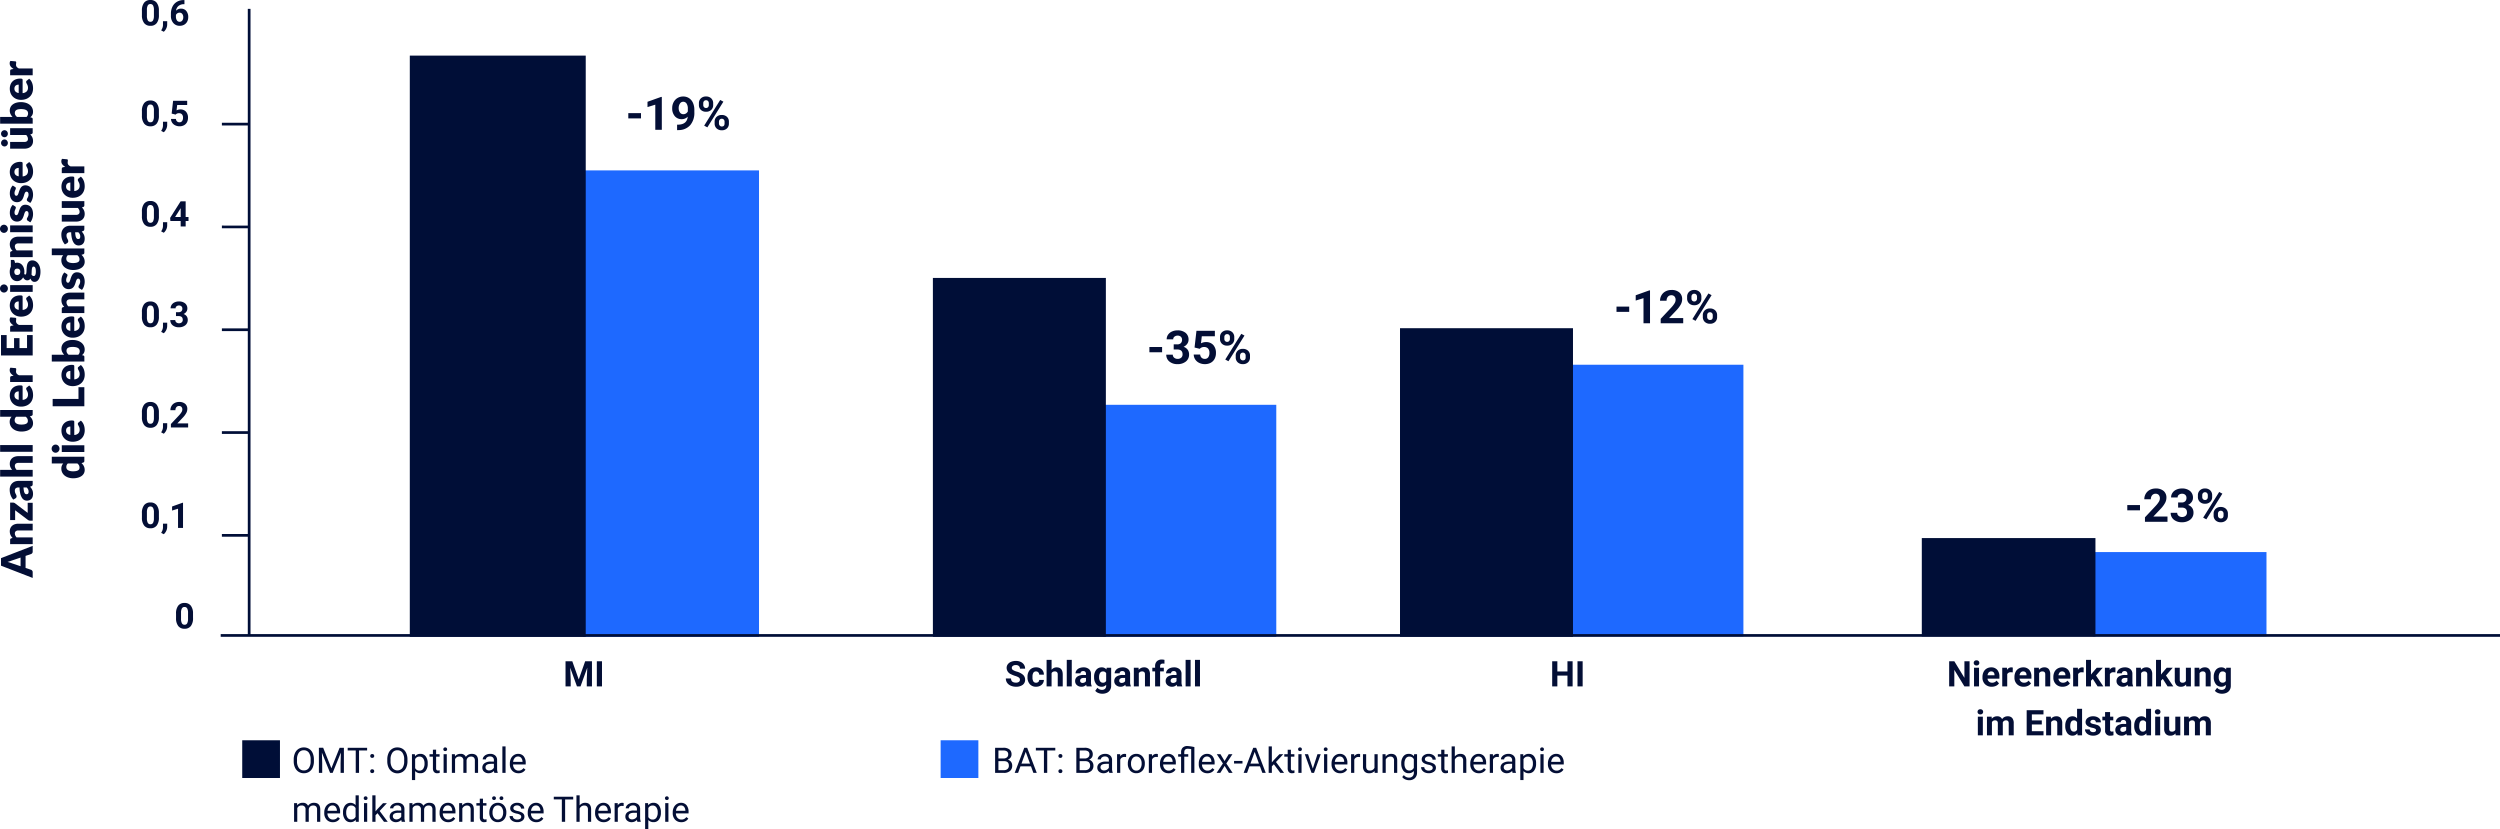
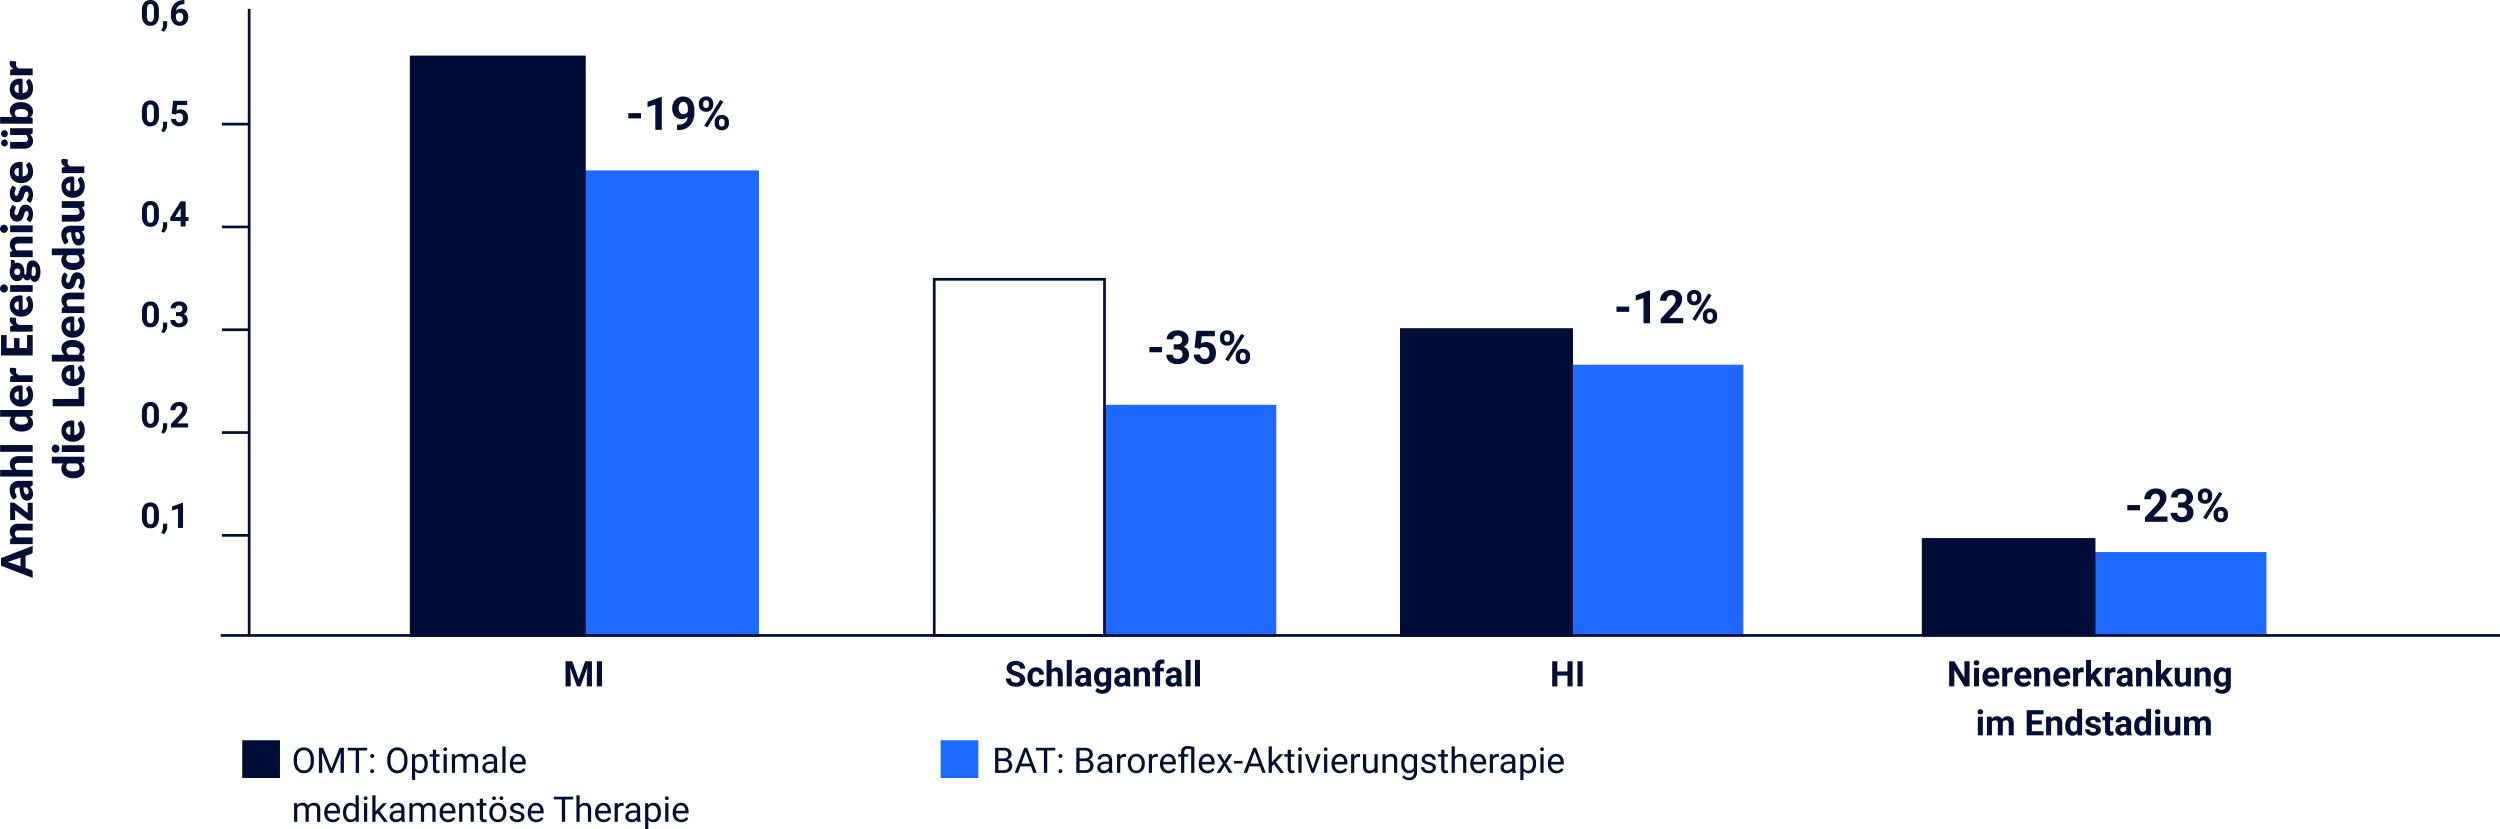
<svg xmlns="http://www.w3.org/2000/svg" width="919.566" height="304.932" viewBox="0 0 919.566 304.932">
  <g id="infographic-7" transform="translate(8020.848 18348.369)">
    <path id="Path_3715" data-name="Path 3715" d="M6.849-3.821A4.682,4.682,0,0,1,6.056-.889,2.77,2.77,0,0,1,3.732.127a2.789,2.789,0,0,1-2.311-1A4.545,4.545,0,0,1,.6-3.726v-1.7a4.621,4.621,0,0,1,.8-2.939,2.79,2.79,0,0,1,2.314-1,2.793,2.793,0,0,1,2.311.993,4.531,4.531,0,0,1,.819,2.853ZM5.015-5.687A3.378,3.378,0,0,0,4.7-7.36a1.062,1.062,0,0,0-.981-.524,1.043,1.043,0,0,0-.955.5,3.162,3.162,0,0,0-.327,1.558V-3.58A3.546,3.546,0,0,0,2.745-1.9a1.048,1.048,0,0,0,.987.549A1.03,1.03,0,0,0,4.7-1.879a3.461,3.461,0,0,0,.311-1.612Zm3.625,8-.958-.5L7.909,1.4A3.3,3.3,0,0,0,8.347-.14V-1.562H9.9L9.89-.292A3.3,3.3,0,0,1,9.534,1.13,3.645,3.645,0,0,1,8.639,2.317Zm7.6-11.654v1.511H16.06a3.117,3.117,0,0,0-2,.647,2.631,2.631,0,0,0-.911,1.746,2.5,2.5,0,0,1,1.86-.749,2.354,2.354,0,0,1,1.917.863,3.461,3.461,0,0,1,.711,2.272,3.4,3.4,0,0,1-.39,1.631,2.8,2.8,0,0,1-1.1,1.136,3.209,3.209,0,0,1-1.615.406A3,3,0,0,1,12.165-.889a3.942,3.942,0,0,1-.9-2.71v-.66a5.933,5.933,0,0,1,.568-2.656A4.166,4.166,0,0,1,13.467-8.7a4.78,4.78,0,0,1,2.466-.638ZM14.447-4.71a1.464,1.464,0,0,0-.806.232,1.4,1.4,0,0,0-.533.613v.559a2.478,2.478,0,0,0,.362,1.438,1.169,1.169,0,0,0,1.016.517,1.156,1.156,0,0,0,.955-.467,1.905,1.905,0,0,0,.365-1.209,1.9,1.9,0,0,0-.368-1.219A1.2,1.2,0,0,0,14.447-4.71Z" transform="translate(-7969.246 -18339)" fill="#030e35" />
    <path id="Path_3716" data-name="Path 3716" d="M6.849-3.821A4.682,4.682,0,0,1,6.056-.889,2.77,2.77,0,0,1,3.732.127a2.789,2.789,0,0,1-2.311-1A4.545,4.545,0,0,1,.6-3.726v-1.7a4.621,4.621,0,0,1,.8-2.939,2.79,2.79,0,0,1,2.314-1,2.793,2.793,0,0,1,2.311.993,4.531,4.531,0,0,1,.819,2.853ZM5.015-5.687A3.378,3.378,0,0,0,4.7-7.36a1.062,1.062,0,0,0-.981-.524,1.043,1.043,0,0,0-.955.5,3.162,3.162,0,0,0-.327,1.558V-3.58A3.546,3.546,0,0,0,2.745-1.9a1.048,1.048,0,0,0,.987.549A1.03,1.03,0,0,0,4.7-1.879a3.461,3.461,0,0,0,.311-1.612Zm3.625,8-.958-.5L7.909,1.4A3.3,3.3,0,0,0,8.347-.14V-1.562H9.9L9.89-.292A3.3,3.3,0,0,1,9.534,1.13,3.645,3.645,0,0,1,8.639,2.317Zm2.895-6.862.533-4.7h5.18v1.53H13.571l-.229,1.987a2.908,2.908,0,0,1,1.39-.349,2.664,2.664,0,0,1,2.069.819,3.271,3.271,0,0,1,.749,2.292,3.351,3.351,0,0,1-.378,1.6,2.666,2.666,0,0,1-1.082,1.1,3.379,3.379,0,0,1-1.663.39,3.588,3.588,0,0,1-1.555-.34,2.758,2.758,0,0,1-1.133-.955,2.6,2.6,0,0,1-.441-1.4h1.815a1.356,1.356,0,0,0,.4.9,1.278,1.278,0,0,0,.9.321A1.128,1.128,0,0,0,15.38-1.8a2.073,2.073,0,0,0,.336-1.266,1.714,1.714,0,0,0-.387-1.206,1.421,1.421,0,0,0-1.1-.419,1.588,1.588,0,0,0-1.06.343l-.178.165Z" transform="translate(-7969.246 -18302.037)" fill="#030e35" />
    <path id="Path_3717" data-name="Path 3717" d="M6.849-3.821A4.682,4.682,0,0,1,6.056-.889,2.77,2.77,0,0,1,3.732.127a2.789,2.789,0,0,1-2.311-1A4.545,4.545,0,0,1,.6-3.726v-1.7a4.621,4.621,0,0,1,.8-2.939,2.79,2.79,0,0,1,2.314-1,2.793,2.793,0,0,1,2.311.993,4.531,4.531,0,0,1,.819,2.853ZM5.015-5.687A3.378,3.378,0,0,0,4.7-7.36a1.062,1.062,0,0,0-.981-.524,1.043,1.043,0,0,0-.955.5,3.162,3.162,0,0,0-.327,1.558V-3.58A3.546,3.546,0,0,0,2.745-1.9a1.048,1.048,0,0,0,.987.549A1.03,1.03,0,0,0,4.7-1.879a3.461,3.461,0,0,0,.311-1.612Zm3.625,8-.958-.5L7.909,1.4A3.3,3.3,0,0,0,8.347-.14V-1.562H9.9L9.89-.292A3.3,3.3,0,0,1,9.534,1.13,3.645,3.645,0,0,1,8.639,2.317Zm8.049-5.8h1.047V-2H16.688V0H14.854V-2h-3.79l-.083-1.155,3.853-6.087h1.854Zm-3.878,0h2.044V-6.741l-.121.209Z" transform="translate(-7969.246 -18265.074)" fill="#030e35" />
    <path id="Path_3718" data-name="Path 3718" d="M6.849-3.821A4.682,4.682,0,0,1,6.056-.889,2.77,2.77,0,0,1,3.732.127a2.789,2.789,0,0,1-2.311-1A4.545,4.545,0,0,1,.6-3.726v-1.7a4.621,4.621,0,0,1,.8-2.939,2.79,2.79,0,0,1,2.314-1,2.793,2.793,0,0,1,2.311.993,4.531,4.531,0,0,1,.819,2.853ZM5.015-5.687A3.378,3.378,0,0,0,4.7-7.36a1.062,1.062,0,0,0-.981-.524,1.043,1.043,0,0,0-.955.5,3.162,3.162,0,0,0-.327,1.558V-3.58A3.546,3.546,0,0,0,2.745-1.9a1.048,1.048,0,0,0,.987.549A1.03,1.03,0,0,0,4.7-1.879a3.461,3.461,0,0,0,.311-1.612Zm3.625,8-.958-.5L7.909,1.4A3.3,3.3,0,0,0,8.347-.14V-1.562H9.9L9.89-.292A3.3,3.3,0,0,1,9.534,1.13,3.645,3.645,0,0,1,8.639,2.317Zm4.488-7.75H14.1a1.377,1.377,0,0,0,1.035-.349,1.279,1.279,0,0,0,.336-.927,1.131,1.131,0,0,0-.333-.87,1.292,1.292,0,0,0-.917-.311,1.354,1.354,0,0,0-.882.289.923.923,0,0,0-.355.752H11.153a2.256,2.256,0,0,1,.39-1.3,2.6,2.6,0,0,1,1.092-.9,3.644,3.644,0,0,1,1.546-.324,3.456,3.456,0,0,1,2.3.7,2.393,2.393,0,0,1,.832,1.933,1.945,1.945,0,0,1-.387,1.168,2.516,2.516,0,0,1-1.016.819,2.3,2.3,0,0,1,1.165.838,2.273,2.273,0,0,1,.384,1.32,2.433,2.433,0,0,1-.9,1.974,3.611,3.611,0,0,1-2.377.743A3.424,3.424,0,0,1,11.918-.6a2.384,2.384,0,0,1-.879-1.93h1.834a1.063,1.063,0,0,0,.39.851,1.439,1.439,0,0,0,.962.33A1.445,1.445,0,0,0,15.25-1.7a1.194,1.194,0,0,0,.371-.917Q15.622-4,14.1-4h-.971Z" transform="translate(-7969.246 -18228.109)" fill="#030e35" />
    <path id="Path_3719" data-name="Path 3719" d="M6.849-3.821A4.682,4.682,0,0,1,6.056-.889,2.77,2.77,0,0,1,3.732.127a2.789,2.789,0,0,1-2.311-1A4.545,4.545,0,0,1,.6-3.726v-1.7a4.621,4.621,0,0,1,.8-2.939,2.79,2.79,0,0,1,2.314-1,2.793,2.793,0,0,1,2.311.993,4.531,4.531,0,0,1,.819,2.853ZM5.015-5.687A3.378,3.378,0,0,0,4.7-7.36a1.062,1.062,0,0,0-.981-.524,1.043,1.043,0,0,0-.955.5,3.162,3.162,0,0,0-.327,1.558V-3.58A3.546,3.546,0,0,0,2.745-1.9a1.048,1.048,0,0,0,.987.549A1.03,1.03,0,0,0,4.7-1.879a3.461,3.461,0,0,0,.311-1.612Zm3.625,8-.958-.5L7.909,1.4A3.3,3.3,0,0,0,8.347-.14V-1.562H9.9L9.89-.292A3.3,3.3,0,0,1,9.534,1.13,3.645,3.645,0,0,1,8.639,2.317ZM17.6,0H11.261V-1.257l2.99-3.187a7.376,7.376,0,0,0,.911-1.174,1.887,1.887,0,0,0,.3-.952,1.412,1.412,0,0,0-.311-.968,1.123,1.123,0,0,0-.889-.352,1.211,1.211,0,0,0-.981.428,1.7,1.7,0,0,0-.359,1.127H11.077a3.03,3.03,0,0,1,.4-1.542,2.841,2.841,0,0,1,1.139-1.095,3.463,3.463,0,0,1,1.669-.4,3.279,3.279,0,0,1,2.219.686,2.425,2.425,0,0,1,.79,1.936,3.108,3.108,0,0,1-.355,1.4,7.76,7.76,0,0,1-1.219,1.657l-2.1,2.215H17.6Z" transform="translate(-7969.246 -18191.148)" fill="#030e35" />
    <path id="Path_3720" data-name="Path 3720" d="M6.849-3.821A4.682,4.682,0,0,1,6.056-.889,2.77,2.77,0,0,1,3.732.127a2.789,2.789,0,0,1-2.311-1A4.545,4.545,0,0,1,.6-3.726v-1.7a4.621,4.621,0,0,1,.8-2.939,2.79,2.79,0,0,1,2.314-1,2.793,2.793,0,0,1,2.311.993,4.531,4.531,0,0,1,.819,2.853ZM5.015-5.687A3.378,3.378,0,0,0,4.7-7.36a1.062,1.062,0,0,0-.981-.524,1.043,1.043,0,0,0-.955.5,3.162,3.162,0,0,0-.327,1.558V-3.58A3.546,3.546,0,0,0,2.745-1.9a1.048,1.048,0,0,0,.987.549A1.03,1.03,0,0,0,4.7-1.879a3.461,3.461,0,0,0,.311-1.612Zm3.625,8-.958-.5L7.909,1.4A3.3,3.3,0,0,0,8.347-.14V-1.562H9.9L9.89-.292A3.3,3.3,0,0,1,9.534,1.13,3.645,3.645,0,0,1,8.639,2.317ZM15.717,0H13.882V-7.071l-2.19.679V-7.884L15.52-9.255h.2Z" transform="translate(-7969.246 -18154.184)" fill="#030e35" />
-     <path id="Path_3721" data-name="Path 3721" d="M6.849-3.821A4.682,4.682,0,0,1,6.056-.889,2.77,2.77,0,0,1,3.732.127a2.789,2.789,0,0,1-2.311-1A4.545,4.545,0,0,1,.6-3.726v-1.7a4.621,4.621,0,0,1,.8-2.939,2.79,2.79,0,0,1,2.314-1,2.793,2.793,0,0,1,2.311.993,4.531,4.531,0,0,1,.819,2.853ZM5.015-5.687A3.378,3.378,0,0,0,4.7-7.36a1.062,1.062,0,0,0-.981-.524,1.043,1.043,0,0,0-.955.5,3.162,3.162,0,0,0-.327,1.558V-3.58A3.546,3.546,0,0,0,2.745-1.9a1.048,1.048,0,0,0,.987.549A1.03,1.03,0,0,0,4.7-1.879a3.461,3.461,0,0,0,.311-1.612Z" transform="translate(-7956.695 -18117.221)" fill="#030e35" />
    <path id="Path_3722" data-name="Path 3722" d="M3.313-9.242l2.374,6.7,2.361-6.7h2.5V0H8.639V-2.526l.19-4.361L6.335,0H5.027L2.539-6.881l.19,4.354V0H.825V-9.242ZM14.238,0h-1.9V-9.242h1.9Z" transform="translate(-7813.656 -18095.895)" fill="#030e35" />
    <path id="Path_3723" data-name="Path 3723" d="M-30.71-2.425a.977.977,0,0,0-.381-.828,5,5,0,0,0-1.371-.609,9.72,9.72,0,0,1-1.568-.632A2.562,2.562,0,0,1-35.6-6.786a2.232,2.232,0,0,1,.422-1.336,2.753,2.753,0,0,1,1.212-.917,4.563,4.563,0,0,1,1.774-.33,4.154,4.154,0,0,1,1.765.359A2.81,2.81,0,0,1-29.228-8,2.649,2.649,0,0,1-28.8-6.513h-1.9a1.246,1.246,0,0,0-.4-.987,1.644,1.644,0,0,0-1.124-.352,1.756,1.756,0,0,0-1.085.3.931.931,0,0,0-.387.778.892.892,0,0,0,.454.755,5.128,5.128,0,0,0,1.336.571A5.773,5.773,0,0,1-29.542-4.24a2.415,2.415,0,0,1,.743,1.8,2.224,2.224,0,0,1-.908,1.882,3.974,3.974,0,0,1-2.444.682,4.719,4.719,0,0,1-1.942-.39,3.074,3.074,0,0,1-1.336-1.07,2.739,2.739,0,0,1-.46-1.574h1.911q0,1.53,1.828,1.53a1.778,1.778,0,0,0,1.06-.276A.9.9,0,0,0-30.71-2.425Zm5.935,1.073a1.2,1.2,0,0,0,.825-.279.979.979,0,0,0,.33-.743h1.72a2.353,2.353,0,0,1-.381,1.279,2.513,2.513,0,0,1-1.025.9,3.208,3.208,0,0,1-1.438.321,2.982,2.982,0,0,1-2.323-.936A3.705,3.705,0,0,1-27.917-3.4v-.121a3.663,3.663,0,0,1,.844-2.533A2.947,2.947,0,0,1-24.756-7a2.889,2.889,0,0,1,2.066.733A2.6,2.6,0,0,1-21.9-4.31h-1.72a1.25,1.25,0,0,0-.33-.866,1.1,1.1,0,0,0-.838-.333,1.105,1.105,0,0,0-.968.467,2.7,2.7,0,0,0-.327,1.514v.19a2.735,2.735,0,0,0,.324,1.523A1.119,1.119,0,0,0-24.775-1.352Zm5.713-4.767A2.29,2.29,0,0,1-17.228-7q2.234,0,2.266,2.6V0H-16.8V-4.348a1.276,1.276,0,0,0-.254-.873,1.089,1.089,0,0,0-.844-.282,1.249,1.249,0,0,0-1.168.622V0H-20.9V-9.75h1.834ZM-11.642,0h-1.841V-9.75h1.841Zm5.491,0a2.037,2.037,0,0,1-.184-.616A2.22,2.22,0,0,1-8.068.127,2.439,2.439,0,0,1-9.74-.457,1.878,1.878,0,0,1-10.4-1.93a1.941,1.941,0,0,1,.809-1.676A3.994,3.994,0,0,1-7.255-4.2h.844v-.394a1.132,1.132,0,0,0-.244-.762.961.961,0,0,0-.771-.286,1.093,1.093,0,0,0-.727.222.755.755,0,0,0-.263.609h-1.834a1.843,1.843,0,0,1,.368-1.1,2.434,2.434,0,0,1,1.041-.8A3.794,3.794,0,0,1-7.332-7a3,3,0,0,1,2.015.638A2.232,2.232,0,0,1-4.57-4.564v2.977A3.284,3.284,0,0,0-4.3-.108V0ZM-7.668-1.276a1.58,1.58,0,0,0,.749-.181,1.188,1.188,0,0,0,.508-.486V-3.123H-7.1q-1.377,0-1.466.952l-.006.108a.734.734,0,0,0,.241.565A.937.937,0,0,0-7.668-1.276Zm4.24-2.209A4.025,4.025,0,0,1-2.676-6.03,2.437,2.437,0,0,1-.647-7a2.138,2.138,0,0,1,1.758.774l.076-.647H2.85v6.64a2.935,2.935,0,0,1-.409,1.568A2.629,2.629,0,0,1,1.289,2.355,4.05,4.05,0,0,1-.451,2.7a3.766,3.766,0,0,1-1.473-.3,2.614,2.614,0,0,1-1.085-.778L-2.2.508a2.149,2.149,0,0,0,1.663.768A1.573,1.573,0,0,0,.6.885,1.464,1.464,0,0,0,1.009-.222V-.59A2.122,2.122,0,0,1-.66.127a2.431,2.431,0,0,1-2-.968,4.024,4.024,0,0,1-.765-2.568Zm1.834.133a2.5,2.5,0,0,0,.375,1.463,1.192,1.192,0,0,0,1.028.53,1.274,1.274,0,0,0,1.2-.628V-4.875A1.271,1.271,0,0,0-.178-5.5a1.2,1.2,0,0,0-1.038.54A2.817,2.817,0,0,0-1.593-3.352ZM8.239,0a2.037,2.037,0,0,1-.184-.616A2.22,2.22,0,0,1,6.322.127,2.439,2.439,0,0,1,4.65-.457,1.878,1.878,0,0,1,3.986-1.93,1.941,1.941,0,0,1,4.8-3.605,3.994,3.994,0,0,1,7.135-4.2h.844v-.394a1.132,1.132,0,0,0-.244-.762.961.961,0,0,0-.771-.286,1.093,1.093,0,0,0-.727.222.755.755,0,0,0-.263.609H4.139a1.843,1.843,0,0,1,.368-1.1,2.434,2.434,0,0,1,1.041-.8A3.794,3.794,0,0,1,7.059-7a3,3,0,0,1,2.015.638A2.232,2.232,0,0,1,9.82-4.564v2.977a3.284,3.284,0,0,0,.273,1.479V0ZM6.722-1.276a1.58,1.58,0,0,0,.749-.181,1.188,1.188,0,0,0,.508-.486V-3.123H7.293q-1.377,0-1.466.952l-.006.108a.734.734,0,0,0,.241.565A.937.937,0,0,0,6.722-1.276Zm6.2-5.592.057.793A2.4,2.4,0,0,1,14.949-7a1.993,1.993,0,0,1,1.625.641,2.991,2.991,0,0,1,.546,1.917V0H15.285V-4.393a1.19,1.19,0,0,0-.254-.847,1.137,1.137,0,0,0-.844-.263,1.262,1.262,0,0,0-1.162.66V0H11.191V-6.868ZM19.011,0V-5.522H17.989V-6.868h1.022v-.584a2.371,2.371,0,0,1,.663-1.793,2.569,2.569,0,0,1,1.857-.638,4.288,4.288,0,0,1,.933.127l-.019,1.422a2.339,2.339,0,0,0-.559-.057q-1.035,0-1.035.971v.552h1.365v1.346H20.852V0Zm8.138,0a2.037,2.037,0,0,1-.184-.616,2.22,2.22,0,0,1-1.733.743,2.439,2.439,0,0,1-1.673-.584A1.878,1.878,0,0,1,22.9-1.93a1.941,1.941,0,0,1,.809-1.676,3.994,3.994,0,0,1,2.339-.59h.844v-.394a1.132,1.132,0,0,0-.244-.762.961.961,0,0,0-.771-.286,1.093,1.093,0,0,0-.727.222.755.755,0,0,0-.263.609H23.048a1.843,1.843,0,0,1,.368-1.1,2.434,2.434,0,0,1,1.041-.8A3.794,3.794,0,0,1,25.968-7a3,3,0,0,1,2.015.638,2.232,2.232,0,0,1,.746,1.793v2.977A3.284,3.284,0,0,0,29-.108V0ZM25.632-1.276a1.58,1.58,0,0,0,.749-.181,1.188,1.188,0,0,0,.508-.486V-3.123H26.2q-1.377,0-1.466.952l-.006.108a.734.734,0,0,0,.241.565A.937.937,0,0,0,25.632-1.276ZM32.075,0H30.234V-9.75h1.841Zm3.447,0H33.681V-9.75h1.841Z" transform="translate(-7614.984 -18095.895)" fill="#030e35" />
    <path id="Path_3724" data-name="Path 3724" d="M1.86,0h-1.9V-3.961H-3.758V0h-1.9V-9.242h1.9V-5.5H-.044V-9.242h1.9ZM5.548,0h-1.9V-9.242h1.9Z" transform="translate(-7444.254 -18095.895)" fill="#030e35" />
    <path id="Path_3725" data-name="Path 3725" d="M-45.846,0h-1.9l-3.707-6.081V0h-1.9V-9.242h1.9l3.713,6.094V-9.242h1.9Zm3.479,0h-1.841V-6.868h1.841Zm-1.949-8.646a.9.9,0,0,1,.276-.679,1.037,1.037,0,0,1,.752-.267,1.04,1.04,0,0,1,.749.267.9.9,0,0,1,.279.679.9.9,0,0,1-.282.686,1.042,1.042,0,0,1-.746.267,1.042,1.042,0,0,1-.746-.267A.9.9,0,0,1-44.316-8.646ZM-37.7.127A3.372,3.372,0,0,1-40.155-.8,3.294,3.294,0,0,1-41.1-3.269v-.178a4.149,4.149,0,0,1,.4-1.85,2.935,2.935,0,0,1,1.133-1.257A3.18,3.18,0,0,1-37.9-7a2.85,2.85,0,0,1,2.219.889,3.611,3.611,0,0,1,.809,2.52v.749h-4.374a1.7,1.7,0,0,0,.536,1.079,1.621,1.621,0,0,0,1.133.406,1.98,1.98,0,0,0,1.657-.768l.9,1.009A2.754,2.754,0,0,1-36.134-.2,3.665,3.665,0,0,1-37.7.127Zm-.209-5.637a1.149,1.149,0,0,0-.885.368,1.9,1.9,0,0,0-.435,1.054h2.552v-.146A1.356,1.356,0,0,0-37-5.177,1.186,1.186,0,0,0-37.905-5.51Zm7.935.362a4.984,4.984,0,0,0-.66-.051,1.344,1.344,0,0,0-1.365.7V0H-33.83V-6.868H-32.1l.051.819A1.7,1.7,0,0,1-30.516-7a1.922,1.922,0,0,1,.571.083ZM-25.927.127A3.372,3.372,0,0,1-28.387-.8a3.294,3.294,0,0,1-.949-2.469v-.178a4.149,4.149,0,0,1,.4-1.85A2.935,2.935,0,0,1-27.8-6.554,3.18,3.18,0,0,1-26.13-7a2.85,2.85,0,0,1,2.219.889,3.611,3.611,0,0,1,.809,2.52v.749h-4.374a1.7,1.7,0,0,0,.536,1.079,1.621,1.621,0,0,0,1.133.406A1.98,1.98,0,0,0-24.15-2.12l.9,1.009A2.754,2.754,0,0,1-24.365-.2,3.665,3.665,0,0,1-25.927.127Zm-.209-5.637a1.149,1.149,0,0,0-.885.368,1.9,1.9,0,0,0-.435,1.054h2.552v-.146a1.356,1.356,0,0,0-.33-.943A1.186,1.186,0,0,0-26.136-5.51Zm5.764-1.358.057.793A2.4,2.4,0,0,1-18.342-7a1.993,1.993,0,0,1,1.625.641,2.991,2.991,0,0,1,.546,1.917V0h-1.834V-4.393a1.19,1.19,0,0,0-.254-.847A1.137,1.137,0,0,0-19.1-5.5a1.262,1.262,0,0,0-1.162.66V0H-22.1V-6.868Zm8.753,7A3.372,3.372,0,0,1-14.079-.8a3.294,3.294,0,0,1-.949-2.469v-.178a4.149,4.149,0,0,1,.4-1.85A2.935,2.935,0,0,1-13.5-6.554,3.18,3.18,0,0,1-11.823-7,2.85,2.85,0,0,1-9.6-6.106a3.611,3.611,0,0,1,.809,2.52v.749h-4.374a1.7,1.7,0,0,0,.536,1.079,1.621,1.621,0,0,0,1.133.406A1.98,1.98,0,0,0-9.842-2.12l.9,1.009A2.754,2.754,0,0,1-10.058-.2,3.665,3.665,0,0,1-11.619.127Zm-.209-5.637a1.149,1.149,0,0,0-.885.368,1.9,1.9,0,0,0-.435,1.054H-10.6v-.146a1.356,1.356,0,0,0-.33-.943A1.186,1.186,0,0,0-11.829-5.51Zm7.935.362a4.984,4.984,0,0,0-.66-.051,1.344,1.344,0,0,0-1.365.7V0H-7.754V-6.868h1.733l.051.819A1.7,1.7,0,0,1-4.44-7a1.922,1.922,0,0,1,.571.083ZM-.517-2.755l-.66.66V0H-3.012V-9.75h1.834v5.4l.355-.457L.936-6.868h2.2L.657-4.005,3.355,0H1.247ZM7.792-5.148a4.984,4.984,0,0,0-.66-.051,1.344,1.344,0,0,0-1.365.7V0H3.932V-6.868H5.665l.051.819A1.7,1.7,0,0,1,7.246-7a1.922,1.922,0,0,1,.571.083ZM12.464,0a2.037,2.037,0,0,1-.184-.616,2.22,2.22,0,0,1-1.733.743A2.439,2.439,0,0,1,8.874-.457,1.878,1.878,0,0,1,8.211-1.93,1.941,1.941,0,0,1,9.02-3.605a3.994,3.994,0,0,1,2.339-.59H12.2v-.394a1.132,1.132,0,0,0-.244-.762.961.961,0,0,0-.771-.286,1.093,1.093,0,0,0-.727.222.755.755,0,0,0-.263.609H8.363a1.843,1.843,0,0,1,.368-1.1,2.434,2.434,0,0,1,1.041-.8A3.794,3.794,0,0,1,11.283-7a3,3,0,0,1,2.015.638,2.232,2.232,0,0,1,.746,1.793v2.977a3.284,3.284,0,0,0,.273,1.479V0ZM10.947-1.276a1.58,1.58,0,0,0,.749-.181,1.188,1.188,0,0,0,.508-.486V-3.123h-.686q-1.377,0-1.466.952l-.006.108a.734.734,0,0,0,.241.565A.937.937,0,0,0,10.947-1.276Zm6.2-5.592.057.793A2.4,2.4,0,0,1,19.173-7a1.993,1.993,0,0,1,1.625.641,2.991,2.991,0,0,1,.546,1.917V0H19.51V-4.393a1.19,1.19,0,0,0-.254-.847,1.137,1.137,0,0,0-.844-.263,1.262,1.262,0,0,0-1.162.66V0H15.415V-6.868Zm8.087,4.113-.66.66V0H22.734V-9.75h1.834v5.4l.355-.457,1.758-2.063h2.2L26.4-4.005,29.1,0H26.993ZM33.792-.7a2.3,2.3,0,0,1-1.879.825,2.17,2.17,0,0,1-1.685-.635,2.71,2.71,0,0,1-.594-1.86v-4.5h1.834v4.437q0,1.073.978,1.073a1.325,1.325,0,0,0,1.282-.647V-6.868h1.841V0H33.843Zm4.85-6.17.057.793A2.4,2.4,0,0,1,40.673-7a1.993,1.993,0,0,1,1.625.641,2.991,2.991,0,0,1,.546,1.917V0H41.009V-4.393a1.19,1.19,0,0,0-.254-.847,1.137,1.137,0,0,0-.844-.263,1.262,1.262,0,0,0-1.162.66V0H36.915V-6.868Zm5.326,3.383a4.025,4.025,0,0,1,.752-2.545A2.437,2.437,0,0,1,46.747-7a2.138,2.138,0,0,1,1.758.774l.076-.647h1.663v6.64a2.935,2.935,0,0,1-.409,1.568,2.629,2.629,0,0,1-1.152,1.016,4.05,4.05,0,0,1-1.739.349,3.766,3.766,0,0,1-1.473-.3,2.614,2.614,0,0,1-1.085-.778L45.2.508a2.149,2.149,0,0,0,1.663.768A1.573,1.573,0,0,0,48,.885,1.464,1.464,0,0,0,48.4-.222V-.59a2.122,2.122,0,0,1-1.669.717,2.431,2.431,0,0,1-2-.968,4.024,4.024,0,0,1-.765-2.568Zm1.834.133a2.5,2.5,0,0,0,.375,1.463,1.192,1.192,0,0,0,1.028.53,1.274,1.274,0,0,0,1.2-.628V-4.875A1.271,1.271,0,0,0,47.217-5.5a1.2,1.2,0,0,0-1.038.54A2.817,2.817,0,0,0,45.8-3.352ZM-40.961,18H-42.8V11.132h1.841ZM-42.91,9.354a.9.9,0,0,1,.276-.679,1.037,1.037,0,0,1,.752-.267,1.04,1.04,0,0,1,.749.267.9.9,0,0,1,.279.679.9.9,0,0,1-.282.686,1.042,1.042,0,0,1-.746.267,1.042,1.042,0,0,1-.746-.267A.9.9,0,0,1-42.91,9.354Zm5.18,1.777.057.768A2.414,2.414,0,0,1-35.7,11a1.832,1.832,0,0,1,1.822,1.047A2.358,2.358,0,0,1-31.814,11a2.049,2.049,0,0,1,1.663.651,2.991,2.991,0,0,1,.546,1.958V18h-1.841V13.62a1.308,1.308,0,0,0-.229-.854,1.013,1.013,0,0,0-.806-.27,1.145,1.145,0,0,0-1.143.787L-33.617,18h-1.834V13.626a1.292,1.292,0,0,0-.235-.863,1.023,1.023,0,0,0-.8-.267,1.189,1.189,0,0,0-1.13.647V18h-1.834V11.132Zm18.453,2.863h-3.656V16.47h4.291V18h-6.2V8.758h6.183V10.3h-4.278v2.2h3.656Zm3.32-2.863.057.793A2.4,2.4,0,0,1-13.927,11a1.993,1.993,0,0,1,1.625.641,2.991,2.991,0,0,1,.546,1.917V18H-13.59V13.607a1.19,1.19,0,0,0-.254-.847,1.137,1.137,0,0,0-.844-.263,1.262,1.262,0,0,0-1.162.66V18h-1.834V11.132Zm5.307,3.383a4.139,4.139,0,0,1,.72-2.558A2.338,2.338,0,0,1-7.96,11a2.1,2.1,0,0,1,1.657.749V8.25h1.841V18H-6.119l-.089-.73a2.159,2.159,0,0,1-1.765.857,2.331,2.331,0,0,1-1.946-.955A4.272,4.272,0,0,1-10.651,14.515Zm1.834.133a2.7,2.7,0,0,0,.336,1.479,1.1,1.1,0,0,0,.978.514,1.228,1.228,0,0,0,1.2-.717v-2.71A1.21,1.21,0,0,0-7.49,12.5Q-8.817,12.5-8.817,14.648ZM.679,16.1a.591.591,0,0,0-.333-.53,3.785,3.785,0,0,0-1.07-.346q-2.45-.514-2.45-2.082a1.887,1.887,0,0,1,.759-1.527A3.06,3.06,0,0,1-.432,11a3.293,3.293,0,0,1,2.092.616,1.94,1.94,0,0,1,.784,1.6H.609a.888.888,0,0,0-.254-.651,1.075,1.075,0,0,0-.793-.257,1.1,1.1,0,0,0-.717.209.661.661,0,0,0-.254.533.565.565,0,0,0,.289.492,2.971,2.971,0,0,0,.974.324,7.958,7.958,0,0,1,1.155.308,1.9,1.9,0,0,1,1.454,1.847,1.792,1.792,0,0,1-.806,1.52,3.478,3.478,0,0,1-2.082.581,3.632,3.632,0,0,1-1.533-.308,2.572,2.572,0,0,1-1.051-.844,1.962,1.962,0,0,1-.381-1.158H-1.65a.958.958,0,0,0,.362.749,1.435,1.435,0,0,0,.9.26,1.328,1.328,0,0,0,.8-.2A.622.622,0,0,0,.679,16.1ZM5.84,9.443v1.688H7.014v1.346H5.84v3.428a.818.818,0,0,0,.146.546.733.733,0,0,0,.559.165,2.925,2.925,0,0,0,.54-.044v1.39a3.777,3.777,0,0,1-1.111.165,1.752,1.752,0,0,1-1.968-1.949v-3.7H3V11.132h1V9.443ZM12.016,18a2.037,2.037,0,0,1-.184-.616,2.22,2.22,0,0,1-1.733.743,2.439,2.439,0,0,1-1.673-.584,1.878,1.878,0,0,1-.663-1.473,1.941,1.941,0,0,1,.809-1.676,3.994,3.994,0,0,1,2.339-.59h.844v-.394a1.132,1.132,0,0,0-.244-.762.961.961,0,0,0-.771-.286,1.093,1.093,0,0,0-.727.222.755.755,0,0,0-.263.609H7.916a1.843,1.843,0,0,1,.368-1.1,2.434,2.434,0,0,1,1.041-.8A3.794,3.794,0,0,1,10.835,11a3,3,0,0,1,2.015.638,2.232,2.232,0,0,1,.746,1.793v2.977a3.284,3.284,0,0,0,.273,1.479V18ZM10.5,16.724a1.58,1.58,0,0,0,.749-.181,1.188,1.188,0,0,0,.508-.486V14.877H11.07q-1.377,0-1.466.952l-.006.108a.734.734,0,0,0,.241.565A.937.937,0,0,0,10.5,16.724Zm4.221-2.209a4.139,4.139,0,0,1,.72-2.558A2.338,2.338,0,0,1,17.412,11a2.1,2.1,0,0,1,1.657.749V8.25h1.841V18H19.252l-.089-.73a2.159,2.159,0,0,1-1.765.857,2.331,2.331,0,0,1-1.946-.955A4.272,4.272,0,0,1,14.72,14.515Zm1.834.133a2.7,2.7,0,0,0,.336,1.479,1.1,1.1,0,0,0,.978.514,1.228,1.228,0,0,0,1.2-.717v-2.71a1.21,1.21,0,0,0-1.187-.717Q16.555,12.5,16.555,14.648ZM24.267,18H22.426V11.132h1.841ZM22.318,9.354a.9.9,0,0,1,.276-.679,1.19,1.19,0,0,1,1.5,0,.969.969,0,0,1,0,1.365,1.177,1.177,0,0,1-1.492,0A.9.9,0,0,1,22.318,9.354ZM29.891,17.3a2.3,2.3,0,0,1-1.879.825,2.17,2.17,0,0,1-1.685-.635,2.71,2.71,0,0,1-.594-1.86v-4.5h1.834v4.437q0,1.073.978,1.073a1.325,1.325,0,0,0,1.282-.647V11.132h1.841V18H29.942Zm4.881-6.17.057.768A2.414,2.414,0,0,1,36.8,11a1.832,1.832,0,0,1,1.822,1.047A2.358,2.358,0,0,1,40.688,11a2.049,2.049,0,0,1,1.663.651,2.991,2.991,0,0,1,.546,1.958V18H41.057V13.62a1.308,1.308,0,0,0-.229-.854,1.013,1.013,0,0,0-.806-.27,1.145,1.145,0,0,0-1.143.787L38.886,18H37.051V13.626a1.292,1.292,0,0,0-.235-.863,1.023,1.023,0,0,0-.8-.267,1.189,1.189,0,0,0-1.13.647V18H33.052V11.132Z" transform="translate(-7250.543 -18095.895)" fill="#030e35" />
    <path id="Path_3057" data-name="Path 3057" d="M115.554,47.709h63.713V-122.85H115.554Z" transform="translate(-7921.43 -18162.344)" fill="#1e69ff" />
    <path id="Path_3057_-_Outline" data-name="Path 3057 - Outline" d="M179.767,48.209H115.054V-123.35h64.713Zm-63.713-1h62.713V-122.35H116.054Z" transform="translate(-7921.43 -18162.344)" fill="#1e69ff" />
    <path id="Path_3058" data-name="Path 3058" d="M217.043,7.219h62.629V-77.119H217.043Z" transform="translate(-7831.57 -18121.854)" fill="#1e69ff" />
    <path id="Path_3058_-_Outline" data-name="Path 3058 - Outline" d="M280.172,7.719H216.543V-77.619h63.629Zm-62.629-1h61.629V-76.619H217.543Z" transform="translate(-7831.57 -18121.854)" fill="#1e69ff" />
    <path id="Path_3059" data-name="Path 3059" d="M308.177,14.078h62.629V-84.866H308.177Z" transform="translate(-7750.883 -18128.852)" fill="#1e69ff" />
    <path id="Path_3059_-_Outline" data-name="Path 3059 - Outline" d="M371.306,14.578H307.677V-85.366h63.629Zm-62.629-1h61.629V-84.366H308.677Z" transform="translate(-7750.883 -18128.852)" fill="#1e69ff" />
    <path id="Path_3060" data-name="Path 3060" d="M81.749,67.536h63.713v-212.78H81.749Z" transform="translate(-7951.361 -18182.17)" fill="#000e37" />
    <path id="Path_3060_-_Outline" data-name="Path 3060 - Outline" d="M145.962,68.036H81.249v-213.78h64.713Zm-63.713-1h62.713v-211.78H82.249Z" transform="translate(-7951.361 -18182.17)" fill="#000e37" />
    <path id="Path_3061" data-name="Path 3061" d="M410.1-18.3h62.867v-30H410.1Z" transform="translate(-7660.641 -18096.506)" fill="#1e69ff" />
    <path id="Path_3061_-_Outline" data-name="Path 3061 - Outline" d="M473.465-17.8H409.6v-31h63.867Zm-62.867-1h61.867v-29H410.6Z" transform="translate(-7660.641 -18096.506)" fill="#1e69ff" />
-     <path id="Path_3062" data-name="Path 3062" d="M183.8,29.137h62.629V-101.874H183.8Z" transform="translate(-7861.008 -18143.771)" fill="#000e37" />
    <path id="Path_3062_-_Outline" data-name="Path 3062 - Outline" d="M246.925,29.637H183.3v-132.01h63.629Zm-62.629-1h61.629v-130.01H184.3Z" transform="translate(-7861.008 -18143.771)" fill="#000e37" />
    <path id="Path_3063" data-name="Path 3063" d="M274.93,20.446h62.629V-92.059H274.93Z" transform="translate(-7780.32 -18135.08)" fill="#000e37" />
    <path id="Path_3063_-_Outline" data-name="Path 3063 - Outline" d="M338.059,20.946H274.43V-92.559h63.629Zm-62.629-1h61.629V-91.559H275.43Z" transform="translate(-7780.32 -18135.08)" fill="#000e37" />
    <path id="Path_3064" data-name="Path 3064" d="M376.729-15.872H439.6V-51.04H376.729Z" transform="translate(-7690.188 -18098.902)" fill="#000e37" />
    <path id="Path_3064_-_Outline" data-name="Path 3064 - Outline" d="M440.1-15.372H376.229V-51.54H440.1Zm-62.867-1H439.1V-50.54H377.229Z" transform="translate(-7690.188 -18098.902)" fill="#000e37" />
    <path id="Path_3726" data-name="Path 3726" d="M8.182,9.677a5.717,5.717,0,0,1-.457,2.371A3.462,3.462,0,0,1,6.43,13.594a3.563,3.563,0,0,1-1.955.533,3.532,3.532,0,0,1-1.936-.536,3.545,3.545,0,0,1-1.311-1.53,5.486,5.486,0,0,1-.479-2.3V9.093a5.649,5.649,0,0,1,.463-2.355A3.532,3.532,0,0,1,2.523,5.174a3.517,3.517,0,0,1,1.939-.543,3.583,3.583,0,0,1,1.958.536,3.455,3.455,0,0,1,1.3,1.555,5.745,5.745,0,0,1,.457,2.371Zm-1.212-.6a4.144,4.144,0,0,0-.66-2.523,2.177,2.177,0,0,0-1.847-.879,2.154,2.154,0,0,0-1.819.879A4.059,4.059,0,0,0,1.961,9v.679a4.15,4.15,0,0,0,.67,2.5,2.163,2.163,0,0,0,1.844.911,2.154,2.154,0,0,0,1.828-.86A4.126,4.126,0,0,0,6.97,9.766Zm4.615-4.323L14.606,12.3l3.021-7.541h1.581V14H17.989V10.4L18.1,6.516,15.069,14h-.933L11.108,6.535l.121,3.866V14H10.01V4.758Zm16.161,1H24.775V14H23.563V5.761H20.6v-1h7.147Zm1.149,7.624a.735.735,0,0,1,.181-.508.689.689,0,0,1,.543-.2.71.71,0,0,1,.549.2.721.721,0,0,1,.187.508.681.681,0,0,1-.187.489.723.723,0,0,1-.549.2.653.653,0,0,1-.724-.686Zm.006-5.6a.735.735,0,0,1,.181-.508.689.689,0,0,1,.543-.2.71.71,0,0,1,.549.2.721.721,0,0,1,.187.508.681.681,0,0,1-.187.489.723.723,0,0,1-.549.2.653.653,0,0,1-.724-.686Zm13.692,1.9a5.717,5.717,0,0,1-.457,2.371,3.462,3.462,0,0,1-1.295,1.546,3.573,3.573,0,0,1-5.2-1.533,5.486,5.486,0,0,1-.479-2.3V9.093a5.649,5.649,0,0,1,.463-2.355,3.427,3.427,0,0,1,3.25-2.107,3.583,3.583,0,0,1,1.958.536,3.455,3.455,0,0,1,1.3,1.555,5.745,5.745,0,0,1,.457,2.371Zm-1.212-.6a4.144,4.144,0,0,0-.66-2.523,2.177,2.177,0,0,0-1.847-.879,2.154,2.154,0,0,0-1.819.879A4.059,4.059,0,0,0,36.372,9v.679a4.15,4.15,0,0,0,.67,2.5,2.347,2.347,0,0,0,3.672.051,4.126,4.126,0,0,0,.667-2.466Zm8.658,1.562a4.113,4.113,0,0,1-.717,2.526,2.3,2.3,0,0,1-1.942.958,2.519,2.519,0,0,1-1.968-.793v3.307H44.237V7.132H45.31l.057.762A2.419,2.419,0,0,1,47.36,7a2.342,2.342,0,0,1,1.958.933,4.157,4.157,0,0,1,.72,2.6Zm-1.174-.133a3.035,3.035,0,0,0-.5-1.834A1.6,1.6,0,0,0,47.011,8a1.726,1.726,0,0,0-1.6.946v3.282a1.73,1.73,0,0,0,1.612.939,1.587,1.587,0,0,0,1.343-.67A3.312,3.312,0,0,0,48.864,10.509Zm4.259-5.04V7.132h1.282V8.04H53.124V12.3a.951.951,0,0,0,.171.619.722.722,0,0,0,.584.206,2.843,2.843,0,0,0,.559-.076V14a3.4,3.4,0,0,1-.9.127,1.462,1.462,0,0,1-1.187-.476,2.045,2.045,0,0,1-.4-1.352V8.04H50.7V7.132h1.25V5.469ZM57.053,14H55.878V7.132h1.174Zm-1.27-8.69a.7.7,0,0,1,.175-.482.655.655,0,0,1,.517-.2.666.666,0,0,1,.521.2.694.694,0,0,1,.178.482A.671.671,0,0,1,57,5.786a.678.678,0,0,1-.521.19.667.667,0,0,1-.517-.19A.678.678,0,0,1,55.783,5.31Zm4.253,1.822.032.762A2.536,2.536,0,0,1,62.105,7a1.964,1.964,0,0,1,1.961,1.1,2.6,2.6,0,0,1,.892-.8,2.634,2.634,0,0,1,1.3-.3q2.26,0,2.3,2.393V14H67.38V9.468a1.577,1.577,0,0,0-.336-1.1A1.482,1.482,0,0,0,65.914,8a1.557,1.557,0,0,0-1.085.39,1.584,1.584,0,0,0-.5,1.051V14H63.146V9.5A1.31,1.31,0,0,0,61.68,8a1.571,1.571,0,0,0-1.581.984V14H58.925V7.132ZM74.566,14a2.467,2.467,0,0,1-.165-.724,2.62,2.62,0,0,1-1.955.851,2.424,2.424,0,0,1-1.666-.574,1.859,1.859,0,0,1-.651-1.457,1.942,1.942,0,0,1,.816-1.666,3.846,3.846,0,0,1,2.295-.594h1.143V9.3a1.319,1.319,0,0,0-.368-.981,1.48,1.48,0,0,0-1.085-.365,1.712,1.712,0,0,0-1.054.317.935.935,0,0,0-.425.768H70.269a1.621,1.621,0,0,1,.365-.993,2.491,2.491,0,0,1,.99-.759A3.331,3.331,0,0,1,73,7a2.715,2.715,0,0,1,1.86.594,2.141,2.141,0,0,1,.7,1.635v3.161a3.865,3.865,0,0,0,.241,1.5V14Zm-1.949-.9a2.064,2.064,0,0,0,1.047-.286,1.728,1.728,0,0,0,.717-.743V10.667h-.92q-2.158,0-2.158,1.263a1.069,1.069,0,0,0,.368.863A1.415,1.415,0,0,0,72.617,13.1Zm6.056.9H77.5V4.25h1.174Zm4.729.127a3,3,0,0,1-2.272-.917,3.4,3.4,0,0,1-.876-2.453v-.216a4.121,4.121,0,0,1,.39-1.825,3.045,3.045,0,0,1,1.092-1.257A2.745,2.745,0,0,1,83.256,7a2.572,2.572,0,0,1,2.082.882,3.82,3.82,0,0,1,.743,2.526V10.9H81.428a2.441,2.441,0,0,0,.594,1.641,1.866,1.866,0,0,0,1.444.625,2.045,2.045,0,0,0,1.054-.254,2.648,2.648,0,0,0,.755-.673l.717.559A2.884,2.884,0,0,1,83.4,14.127ZM83.256,7.97a1.566,1.566,0,0,0-1.193.517,2.515,2.515,0,0,0-.6,1.45h3.44V9.849a2.237,2.237,0,0,0-.482-1.387A1.475,1.475,0,0,0,83.256,7.97ZM1.993,25.132l.032.762A2.536,2.536,0,0,1,4.063,25a1.964,1.964,0,0,1,1.961,1.1,2.6,2.6,0,0,1,.892-.8,2.634,2.634,0,0,1,1.3-.3q2.26,0,2.3,2.393V32H9.337V27.468A1.577,1.577,0,0,0,9,26.366,1.482,1.482,0,0,0,7.871,26a1.557,1.557,0,0,0-1.085.39,1.584,1.584,0,0,0-.5,1.051V32H5.1V27.5A1.31,1.31,0,0,0,3.637,26a1.571,1.571,0,0,0-1.581.984V32H.882V25.132Zm13.14,7a3,3,0,0,1-2.272-.917,3.4,3.4,0,0,1-.876-2.453v-.216a4.121,4.121,0,0,1,.39-1.825,3.045,3.045,0,0,1,1.092-1.257A2.745,2.745,0,0,1,14.987,25a2.572,2.572,0,0,1,2.082.882,3.82,3.82,0,0,1,.743,2.526V28.9H13.159a2.441,2.441,0,0,0,.594,1.641,1.866,1.866,0,0,0,1.444.625,2.045,2.045,0,0,0,1.054-.254,2.648,2.648,0,0,0,.755-.673l.717.559A2.884,2.884,0,0,1,15.133,32.127Zm-.146-6.157a1.566,1.566,0,0,0-1.193.517,2.515,2.515,0,0,0-.6,1.45h3.44v-.089a2.237,2.237,0,0,0-.482-1.387A1.475,1.475,0,0,0,14.987,25.97Zm3.9,2.539a4.023,4.023,0,0,1,.749-2.542,2.548,2.548,0,0,1,3.872-.136V22.25H24.68V32H23.6l-.057-.736a2.391,2.391,0,0,1-1.961.863,2.346,2.346,0,0,1-1.946-.978,4.069,4.069,0,0,1-.752-2.552Zm1.174.133a3.046,3.046,0,0,0,.482,1.828,1.56,1.56,0,0,0,1.333.66,1.713,1.713,0,0,0,1.631-1V26.973A1.726,1.726,0,0,0,21.887,26a1.567,1.567,0,0,0-1.346.667A3.354,3.354,0,0,0,20.059,28.642ZM27.777,32H26.6V25.132h1.174Zm-1.27-8.69a.7.7,0,0,1,.175-.482.655.655,0,0,1,.517-.2.666.666,0,0,1,.521.2.694.694,0,0,1,.178.482.671.671,0,0,1-.178.476.678.678,0,0,1-.521.19.667.667,0,0,1-.517-.19A.678.678,0,0,1,26.508,23.31Zm5.065,5.51-.736.768V32H29.663V22.25h1.174v5.9l.628-.755,2.139-2.26h1.428L32.36,28l2.983,4H33.966ZM40.485,32a2.467,2.467,0,0,1-.165-.724,2.62,2.62,0,0,1-1.955.851,2.424,2.424,0,0,1-1.666-.574,1.859,1.859,0,0,1-.651-1.457,1.942,1.942,0,0,1,.816-1.666,3.846,3.846,0,0,1,2.295-.594H40.3V27.3a1.319,1.319,0,0,0-.368-.981,1.48,1.48,0,0,0-1.085-.365,1.712,1.712,0,0,0-1.054.317.935.935,0,0,0-.425.768H36.188a1.621,1.621,0,0,1,.365-.993,2.491,2.491,0,0,1,.99-.759A3.331,3.331,0,0,1,38.917,25a2.715,2.715,0,0,1,1.86.594,2.141,2.141,0,0,1,.7,1.635v3.161a3.865,3.865,0,0,0,.241,1.5V32Zm-1.949-.9a2.064,2.064,0,0,0,1.047-.286,1.728,1.728,0,0,0,.717-.743V28.667h-.92q-2.158,0-2.158,1.263a1.069,1.069,0,0,0,.368.863A1.415,1.415,0,0,0,38.537,31.1Zm5.884-5.973.032.762A2.536,2.536,0,0,1,46.49,25a1.964,1.964,0,0,1,1.961,1.1,2.6,2.6,0,0,1,.892-.8,2.634,2.634,0,0,1,1.3-.3q2.26,0,2.3,2.393V32H51.765V27.468a1.577,1.577,0,0,0-.336-1.1A1.482,1.482,0,0,0,50.3,26a1.557,1.557,0,0,0-1.085.39,1.584,1.584,0,0,0-.5,1.051V32H47.531V27.5A1.31,1.31,0,0,0,46.065,26a1.571,1.571,0,0,0-1.581.984V32H43.31V25.132Zm13.14,7a3,3,0,0,1-2.272-.917,3.4,3.4,0,0,1-.876-2.453v-.216a4.121,4.121,0,0,1,.39-1.825,3.045,3.045,0,0,1,1.092-1.257A2.745,2.745,0,0,1,57.415,25a2.572,2.572,0,0,1,2.082.882,3.82,3.82,0,0,1,.743,2.526V28.9H55.586a2.441,2.441,0,0,0,.594,1.641,1.866,1.866,0,0,0,1.444.625,2.045,2.045,0,0,0,1.054-.254,2.648,2.648,0,0,0,.755-.673l.717.559A2.884,2.884,0,0,1,57.561,32.127Zm-.146-6.157a1.566,1.566,0,0,0-1.193.517,2.515,2.515,0,0,0-.6,1.45h3.44v-.089a2.237,2.237,0,0,0-.482-1.387A1.475,1.475,0,0,0,57.415,25.97Zm5.294-.838.038.863A2.5,2.5,0,0,1,64.8,25q2.177,0,2.2,2.457V32H65.825V27.455a1.581,1.581,0,0,0-.34-1.1A1.361,1.361,0,0,0,64.448,26a1.7,1.7,0,0,0-1,.3,2.069,2.069,0,0,0-.673.8V32H61.6V25.132Zm7.655-1.663v1.663h1.282v.908H70.364V30.3a.951.951,0,0,0,.171.619.722.722,0,0,0,.584.206,2.843,2.843,0,0,0,.559-.076V32a3.4,3.4,0,0,1-.9.127,1.462,1.462,0,0,1-1.187-.476,2.045,2.045,0,0,1-.4-1.352V26.04h-1.25v-.908h1.25V23.469ZM72.706,28.5a4.057,4.057,0,0,1,.4-1.815,2.96,2.96,0,0,1,1.1-1.244A3.007,3.007,0,0,1,75.823,25a2.9,2.9,0,0,1,2.269.971,3.736,3.736,0,0,1,.866,2.583v.083a4.092,4.092,0,0,1-.384,1.8,2.916,2.916,0,0,1-1.1,1.241,3.041,3.041,0,0,1-1.641.444,2.889,2.889,0,0,1-2.263-.971,3.718,3.718,0,0,1-.866-2.571Zm1.181.14a2.938,2.938,0,0,0,.53,1.834,1.8,1.8,0,0,0,2.841-.01,3.213,3.213,0,0,0,.527-1.965,2.933,2.933,0,0,0-.536-1.831,1.705,1.705,0,0,0-1.425-.7,1.686,1.686,0,0,0-1.4.692A3.189,3.189,0,0,0,73.887,28.642ZM73.734,23.3a.689.689,0,0,1,.175-.479.661.661,0,0,1,.517-.194.671.671,0,0,1,.521.194.682.682,0,0,1,.178.479.671.671,0,0,1-.178.476.678.678,0,0,1-.521.19.667.667,0,0,1-.517-.19A.678.678,0,0,1,73.734,23.3Zm2.729.013a.7.7,0,0,1,.175-.482.655.655,0,0,1,.517-.2.666.666,0,0,1,.521.2.694.694,0,0,1,.178.482.671.671,0,0,1-.178.476.678.678,0,0,1-.521.19.667.667,0,0,1-.517-.19A.678.678,0,0,1,76.464,23.31Zm7.966,6.868a.864.864,0,0,0-.359-.74,3.452,3.452,0,0,0-1.25-.454,5.912,5.912,0,0,1-1.416-.457,2.014,2.014,0,0,1-.774-.635,1.518,1.518,0,0,1-.251-.876,1.782,1.782,0,0,1,.714-1.428A2.789,2.789,0,0,1,82.919,25a2.87,2.87,0,0,1,1.895.6,1.915,1.915,0,0,1,.727,1.542H84.36a1.06,1.06,0,0,0-.409-.832,1.534,1.534,0,0,0-1.031-.349,1.606,1.606,0,0,0-1,.279.879.879,0,0,0-.362.73.712.712,0,0,0,.336.641,4.139,4.139,0,0,0,1.216.413,6.334,6.334,0,0,1,1.425.47,2.079,2.079,0,0,1,.809.657,1.615,1.615,0,0,1,.263.936,1.758,1.758,0,0,1-.736,1.476,3.089,3.089,0,0,1-1.911.555,3.459,3.459,0,0,1-1.46-.292,2.375,2.375,0,0,1-.993-.816,1.966,1.966,0,0,1-.359-1.133H81.32a1.216,1.216,0,0,0,.473.936,1.835,1.835,0,0,0,1.165.346,1.894,1.894,0,0,0,1.07-.27A.829.829,0,0,0,84.43,30.178Zm5.554,1.949a3,3,0,0,1-2.272-.917,3.4,3.4,0,0,1-.876-2.453v-.216a4.121,4.121,0,0,1,.39-1.825,3.045,3.045,0,0,1,1.092-1.257A2.745,2.745,0,0,1,89.838,25a2.572,2.572,0,0,1,2.082.882,3.82,3.82,0,0,1,.743,2.526V28.9H88.01a2.441,2.441,0,0,0,.594,1.641,1.866,1.866,0,0,0,1.444.625,2.045,2.045,0,0,0,1.054-.254,2.648,2.648,0,0,0,.755-.673l.717.559A2.884,2.884,0,0,1,89.984,32.127Zm-.146-6.157a1.566,1.566,0,0,0-1.193.517,2.515,2.515,0,0,0-.6,1.45h3.44v-.089a2.237,2.237,0,0,0-.482-1.387A1.475,1.475,0,0,0,89.838,25.97Zm13.717-2.209h-2.971V32H99.373V23.761H96.408v-1h7.147Zm2.361,2.2A2.5,2.5,0,0,1,107.948,25q2.177,0,2.2,2.457V32H108.97V27.455a1.581,1.581,0,0,0-.34-1.1A1.361,1.361,0,0,0,107.593,26a1.7,1.7,0,0,0-1,.3,2.069,2.069,0,0,0-.673.8V32h-1.174V22.25h1.174Zm8.836,6.164a3,3,0,0,1-2.272-.917,3.4,3.4,0,0,1-.876-2.453v-.216a4.121,4.121,0,0,1,.39-1.825,3.045,3.045,0,0,1,1.092-1.257,2.745,2.745,0,0,1,1.52-.454,2.572,2.572,0,0,1,2.082.882,3.82,3.82,0,0,1,.743,2.526V28.9h-4.653a2.441,2.441,0,0,0,.594,1.641,1.866,1.866,0,0,0,1.444.625,2.045,2.045,0,0,0,1.054-.254,2.648,2.648,0,0,0,.755-.673l.717.559A2.884,2.884,0,0,1,114.753,32.127Zm-.146-6.157a1.566,1.566,0,0,0-1.193.517,2.515,2.515,0,0,0-.6,1.45h3.44v-.089a2.237,2.237,0,0,0-.482-1.387A1.475,1.475,0,0,0,114.607,25.97Zm7.5.216a3.519,3.519,0,0,0-.578-.044,1.547,1.547,0,0,0-1.568.984V32H118.79V25.132h1.143l.019.793a1.829,1.829,0,0,1,1.638-.92,1.2,1.2,0,0,1,.521.089ZM127.175,32a2.467,2.467,0,0,1-.165-.724,2.62,2.62,0,0,1-1.955.851,2.424,2.424,0,0,1-1.666-.574,1.859,1.859,0,0,1-.651-1.457,1.942,1.942,0,0,1,.816-1.666,3.846,3.846,0,0,1,2.295-.594h1.143V27.3a1.319,1.319,0,0,0-.368-.981,1.48,1.48,0,0,0-1.085-.365,1.712,1.712,0,0,0-1.054.317.935.935,0,0,0-.425.768h-1.181a1.621,1.621,0,0,1,.365-.993,2.491,2.491,0,0,1,.99-.759A3.331,3.331,0,0,1,125.607,25a2.715,2.715,0,0,1,1.86.594,2.141,2.141,0,0,1,.7,1.635v3.161a3.865,3.865,0,0,0,.241,1.5V32Zm-1.949-.9a2.064,2.064,0,0,0,1.047-.286,1.728,1.728,0,0,0,.717-.743V28.667h-.92q-2.158,0-2.158,1.263a1.069,1.069,0,0,0,.368.863A1.415,1.415,0,0,0,125.227,31.1Zm10.582-2.463a4.112,4.112,0,0,1-.717,2.526,2.3,2.3,0,0,1-1.942.958,2.519,2.519,0,0,1-1.968-.793v3.307h-1.174V25.132h1.073l.057.762A2.419,2.419,0,0,1,133.129,25a2.342,2.342,0,0,1,1.958.933,4.157,4.157,0,0,1,.72,2.6Zm-1.174-.133a3.035,3.035,0,0,0-.5-1.834A1.6,1.6,0,0,0,132.78,26a1.726,1.726,0,0,0-1.6.946v3.282a1.73,1.73,0,0,0,1.612.939,1.587,1.587,0,0,0,1.343-.67A3.312,3.312,0,0,0,134.634,28.509ZM138.576,32H137.4V25.132h1.174Zm-1.27-8.69a.7.7,0,0,1,.175-.482.655.655,0,0,1,.517-.2.666.666,0,0,1,.521.2.694.694,0,0,1,.178.482.671.671,0,0,1-.178.476.678.678,0,0,1-.521.19.667.667,0,0,1-.517-.19A.678.678,0,0,1,137.306,23.31Zm6,8.817a3,3,0,0,1-2.272-.917,3.4,3.4,0,0,1-.876-2.453v-.216a4.121,4.121,0,0,1,.39-1.825,3.045,3.045,0,0,1,1.092-1.257,2.745,2.745,0,0,1,1.52-.454,2.572,2.572,0,0,1,2.082.882,3.82,3.82,0,0,1,.743,2.526V28.9h-4.653a2.441,2.441,0,0,0,.594,1.641,1.866,1.866,0,0,0,1.444.625,2.045,2.045,0,0,0,1.054-.254,2.647,2.647,0,0,0,.755-.673l.717.559A2.884,2.884,0,0,1,143.3,32.127Zm-.146-6.157a1.566,1.566,0,0,0-1.193.517,2.515,2.515,0,0,0-.6,1.45h3.44v-.089a2.237,2.237,0,0,0-.482-1.387A1.475,1.475,0,0,0,143.159,25.97Z" transform="translate(-7913.561 -18078.078)" fill="#030e35" />
    <path id="Path_3072" data-name="Path 3072" d="M48.792,4.235h13.88V-9.645H48.792Z" transform="translate(-7980.541 -18066.434)" fill="#000e37" />
    <path id="Path_3727" data-name="Path 3727" d="M1.073,0V-9.242H4.094a3.507,3.507,0,0,1,2.263.622,2.242,2.242,0,0,1,.759,1.841,1.877,1.877,0,0,1-.368,1.146,2.387,2.387,0,0,1-1,.771,2.143,2.143,0,0,1,1.184.8,2.286,2.286,0,0,1,.435,1.4A2.472,2.472,0,0,1,6.557-.711,3.334,3.334,0,0,1,4.278,0ZM2.292-4.323V-1H4.3a1.938,1.938,0,0,0,1.343-.441,1.549,1.549,0,0,0,.492-1.216q0-1.669-1.815-1.669Zm0-.978H4.132a1.932,1.932,0,0,0,1.279-.4,1.339,1.339,0,0,0,.479-1.085,1.317,1.317,0,0,0-.444-1.108,2.186,2.186,0,0,0-1.352-.346h-1.8ZM14.27-2.412H10.4L9.528,0H8.271L11.8-9.242h1.066L16.4,0h-1.25Zm-3.5-1h3.142L12.333-7.738ZM23.213-8.239H20.243V0H19.03V-8.239H16.066v-1h7.147ZM24.362-.616a.735.735,0,0,1,.181-.508.689.689,0,0,1,.543-.2.71.71,0,0,1,.549.2.721.721,0,0,1,.187.508.681.681,0,0,1-.187.489.723.723,0,0,1-.549.2.7.7,0,0,1-.543-.2A.7.7,0,0,1,24.362-.616Zm.006-5.6a.735.735,0,0,1,.181-.508.689.689,0,0,1,.543-.2.71.71,0,0,1,.549.2.721.721,0,0,1,.187.508.681.681,0,0,1-.187.489.723.723,0,0,1-.549.2.7.7,0,0,1-.543-.2A.7.7,0,0,1,24.369-6.221ZM30.951,0V-9.242h3.021a3.507,3.507,0,0,1,2.263.622,2.242,2.242,0,0,1,.759,1.841,1.877,1.877,0,0,1-.368,1.146,2.387,2.387,0,0,1-1,.771,2.143,2.143,0,0,1,1.184.8,2.286,2.286,0,0,1,.435,1.4,2.472,2.472,0,0,1-.806,1.955A3.334,3.334,0,0,1,34.157,0ZM32.17-4.323V-1h2.012a1.938,1.938,0,0,0,1.343-.441,1.549,1.549,0,0,0,.492-1.216q0-1.669-1.815-1.669Zm0-.978h1.841a1.932,1.932,0,0,0,1.279-.4,1.339,1.339,0,0,0,.479-1.085,1.317,1.317,0,0,0-.444-1.108,2.186,2.186,0,0,0-1.352-.346h-1.8ZM43.1,0a2.467,2.467,0,0,1-.165-.724A2.62,2.62,0,0,1,40.98.127a2.424,2.424,0,0,1-1.666-.574A1.859,1.859,0,0,1,38.664-1.9a1.942,1.942,0,0,1,.816-1.666,3.846,3.846,0,0,1,2.295-.594h1.143V-4.7a1.319,1.319,0,0,0-.368-.981,1.48,1.48,0,0,0-1.085-.365,1.712,1.712,0,0,0-1.054.317.935.935,0,0,0-.425.768H38.8a1.621,1.621,0,0,1,.365-.993,2.491,2.491,0,0,1,.99-.759A3.331,3.331,0,0,1,41.533-7a2.715,2.715,0,0,1,1.86.594,2.141,2.141,0,0,1,.7,1.635v3.161a3.865,3.865,0,0,0,.241,1.5V0ZM41.152-.9A2.064,2.064,0,0,0,42.2-1.181a1.728,1.728,0,0,0,.717-.743V-3.333H42q-2.158,0-2.158,1.263a1.069,1.069,0,0,0,.368.863A1.415,1.415,0,0,0,41.152-.9Zm8.1-4.919a3.519,3.519,0,0,0-.578-.044,1.547,1.547,0,0,0-1.568.984V0H45.932V-6.868h1.143l.019.793A1.829,1.829,0,0,1,48.731-7a1.2,1.2,0,0,1,.521.089ZM49.893-3.5a4.057,4.057,0,0,1,.4-1.815,2.96,2.96,0,0,1,1.1-1.244A3.007,3.007,0,0,1,53.009-7a2.9,2.9,0,0,1,2.269.971,3.736,3.736,0,0,1,.866,2.583v.083a4.092,4.092,0,0,1-.384,1.8,2.916,2.916,0,0,1-1.1,1.241,3.041,3.041,0,0,1-1.641.444,2.889,2.889,0,0,1-2.263-.971,3.718,3.718,0,0,1-.866-2.571Zm1.181.14a2.938,2.938,0,0,0,.53,1.834,1.7,1.7,0,0,0,1.419.692,1.686,1.686,0,0,0,1.422-.7A3.213,3.213,0,0,0,54.971-3.5a2.933,2.933,0,0,0-.536-1.831,1.705,1.705,0,0,0-1.425-.7,1.686,1.686,0,0,0-1.4.692A3.189,3.189,0,0,0,51.073-3.358Zm9.864-2.457a3.519,3.519,0,0,0-.578-.044,1.547,1.547,0,0,0-1.568.984V0H57.618V-6.868H58.76l.019.793A1.829,1.829,0,0,1,60.417-7a1.2,1.2,0,0,1,.521.089ZM64.867.127A3,3,0,0,1,62.594-.79a3.4,3.4,0,0,1-.876-2.453v-.216a4.121,4.121,0,0,1,.39-1.825A3.045,3.045,0,0,1,63.2-6.541,2.745,2.745,0,0,1,64.721-7a2.572,2.572,0,0,1,2.082.882,3.82,3.82,0,0,1,.743,2.526V-3.1H62.893a2.441,2.441,0,0,0,.594,1.641,1.866,1.866,0,0,0,1.444.625,2.045,2.045,0,0,0,1.054-.254,2.648,2.648,0,0,0,.755-.673l.717.559A2.884,2.884,0,0,1,64.867.127ZM64.721-6.03a1.566,1.566,0,0,0-1.193.517,2.515,2.515,0,0,0-.6,1.45h3.44v-.089a2.237,2.237,0,0,0-.482-1.387A1.475,1.475,0,0,0,64.721-6.03Zm8.474-2.723a8.36,8.36,0,0,0-1.27-.127q-1.27,0-1.27,1.333v.679h1.466v.908H70.656V0H69.481V-5.96H68.4v-.908h1.085v-.749A2.24,2.24,0,0,1,70.1-9.3a2.4,2.4,0,0,1,1.733-.584,16,16,0,0,1,2.539.387V0H73.195ZM79.136.127A3,3,0,0,1,76.864-.79a3.4,3.4,0,0,1-.876-2.453v-.216a4.121,4.121,0,0,1,.39-1.825A3.045,3.045,0,0,1,77.47-6.541,2.745,2.745,0,0,1,78.99-7a2.572,2.572,0,0,1,2.082.882,3.82,3.82,0,0,1,.743,2.526V-3.1H77.162a2.441,2.441,0,0,0,.594,1.641A1.866,1.866,0,0,0,79.2-.832a2.045,2.045,0,0,0,1.054-.254,2.648,2.648,0,0,0,.755-.673l.717.559A2.884,2.884,0,0,1,79.136.127ZM78.99-6.03a1.566,1.566,0,0,0-1.193.517,2.515,2.515,0,0,0-.6,1.45h3.44v-.089a2.237,2.237,0,0,0-.482-1.387A1.475,1.475,0,0,0,78.99-6.03Zm6.487,1.669L87-6.868h1.371l-2.247,3.4L88.442,0H87.083L85.5-2.571,83.91,0H82.545l2.317-3.472-2.247-3.4h1.358Zm6.583.914h-3.1v-.958h3.1Zm6.43,1.035H94.618L93.749,0H92.492l3.529-9.242h1.066L100.623,0h-1.25Zm-3.5-1h3.142L96.554-7.738Zm8.614.235-.736.768V0h-1.174V-9.75h1.174v5.9l.628-.755,2.139-2.26h1.428L104.387-4l2.983,4h-1.377Zm6.265-5.351v1.663h1.282v.908h-1.282V-1.7a.951.951,0,0,0,.171.619.722.722,0,0,0,.584.206,2.843,2.843,0,0,0,.559-.076V0a3.4,3.4,0,0,1-.9.127,1.462,1.462,0,0,1-1.187-.476,2.045,2.045,0,0,1-.4-1.352V-5.96h-1.25v-.908h1.25V-8.531ZM113.794,0H112.62V-6.868h1.174Zm-1.27-8.69a.7.7,0,0,1,.175-.482.655.655,0,0,1,.517-.2.666.666,0,0,1,.521.2.694.694,0,0,1,.178.482.671.671,0,0,1-.178.476.678.678,0,0,1-.521.19.667.667,0,0,1-.517-.19A.678.678,0,0,1,112.525-8.69Zm5.415,7.1,1.7-5.275h1.2L118.377,0h-.9l-2.488-6.868h1.2ZM123.246,0h-1.174V-6.868h1.174Zm-1.27-8.69a.7.7,0,0,1,.175-.482.655.655,0,0,1,.517-.2.666.666,0,0,1,.521.2.694.694,0,0,1,.178.482.671.671,0,0,1-.178.476.678.678,0,0,1-.521.19.667.667,0,0,1-.517-.19A.678.678,0,0,1,121.977-8.69Zm6,8.817A3,3,0,0,1,125.7-.79a3.4,3.4,0,0,1-.876-2.453v-.216a4.121,4.121,0,0,1,.39-1.825,3.045,3.045,0,0,1,1.092-1.257A2.745,2.745,0,0,1,127.829-7a2.572,2.572,0,0,1,2.082.882,3.82,3.82,0,0,1,.743,2.526V-3.1H126a2.441,2.441,0,0,0,.594,1.641,1.866,1.866,0,0,0,1.444.625,2.045,2.045,0,0,0,1.054-.254,2.647,2.647,0,0,0,.755-.673l.717.559A2.884,2.884,0,0,1,127.975.127Zm-.146-6.157a1.566,1.566,0,0,0-1.193.517,2.515,2.515,0,0,0-.6,1.45h3.44v-.089A2.237,2.237,0,0,0,129-5.538,1.475,1.475,0,0,0,127.829-6.03Zm7.5.216a3.519,3.519,0,0,0-.578-.044,1.547,1.547,0,0,0-1.568.984V0h-1.174V-6.868h1.143l.019.793A1.829,1.829,0,0,1,134.812-7a1.2,1.2,0,0,1,.521.089Zm5.319,5.135a2.494,2.494,0,0,1-2.012.806,2.135,2.135,0,0,1-1.673-.638,2.761,2.761,0,0,1-.581-1.888V-6.868h1.174v4.437q0,1.562,1.27,1.562a1.758,1.758,0,0,0,1.79-1v-5h1.174V0h-1.117Zm4.037-6.189.038.863A2.5,2.5,0,0,1,146.783-7q2.177,0,2.2,2.457V0h-1.174V-4.545a1.581,1.581,0,0,0-.34-1.1A1.361,1.361,0,0,0,146.428-6a1.7,1.7,0,0,0-1,.3,2.069,2.069,0,0,0-.673.8V0h-1.174V-6.868Zm5.783,3.377a4.037,4.037,0,0,1,.743-2.555A2.375,2.375,0,0,1,153.182-7a2.363,2.363,0,0,1,1.961.889l.057-.762h1.073v6.7a2.794,2.794,0,0,1-.79,2.1,2.916,2.916,0,0,1-2.123.768,3.532,3.532,0,0,1-1.454-.317,2.5,2.5,0,0,1-1.085-.87l.609-.7a2.3,2.3,0,0,0,1.847.933,1.8,1.8,0,0,0,1.336-.482A1.844,1.844,0,0,0,155.092-.1v-.59a2.414,2.414,0,0,1-1.923.813,2.346,2.346,0,0,1-1.952-.971A4.244,4.244,0,0,1,150.471-3.491Zm1.181.133a3.08,3.08,0,0,0,.476,1.825,1.547,1.547,0,0,0,1.333.663,1.72,1.72,0,0,0,1.631-1.009V-5.015A1.74,1.74,0,0,0,153.474-6a1.561,1.561,0,0,0-1.339.667A3.354,3.354,0,0,0,151.652-3.358Zm10.391,1.536a.865.865,0,0,0-.359-.74,3.452,3.452,0,0,0-1.25-.454,5.912,5.912,0,0,1-1.416-.457,2.014,2.014,0,0,1-.774-.635,1.518,1.518,0,0,1-.251-.876,1.782,1.782,0,0,1,.714-1.428A2.789,2.789,0,0,1,160.532-7a2.87,2.87,0,0,1,1.895.6,1.915,1.915,0,0,1,.727,1.542h-1.181a1.06,1.06,0,0,0-.409-.832,1.534,1.534,0,0,0-1.031-.349,1.605,1.605,0,0,0-1,.279.879.879,0,0,0-.362.73.712.712,0,0,0,.336.641,4.139,4.139,0,0,0,1.216.413,6.334,6.334,0,0,1,1.425.47,2.079,2.079,0,0,1,.809.657,1.615,1.615,0,0,1,.263.936,1.758,1.758,0,0,1-.736,1.476,3.089,3.089,0,0,1-1.911.555,3.459,3.459,0,0,1-1.46-.292,2.375,2.375,0,0,1-.993-.816,1.966,1.966,0,0,1-.359-1.133h1.174a1.216,1.216,0,0,0,.473.936,1.835,1.835,0,0,0,1.165.346,1.894,1.894,0,0,0,1.07-.27A.829.829,0,0,0,162.043-1.822Zm4.3-6.709v1.663h1.282v.908H166.34V-1.7a.951.951,0,0,0,.171.619.722.722,0,0,0,.584.206,2.843,2.843,0,0,0,.559-.076V0a3.4,3.4,0,0,1-.9.127,1.462,1.462,0,0,1-1.187-.476,2.045,2.045,0,0,1-.4-1.352V-5.96h-1.25v-.908h1.25V-8.531Zm3.828,2.495A2.5,2.5,0,0,1,172.2-7q2.177,0,2.2,2.457V0h-1.174V-4.545a1.581,1.581,0,0,0-.34-1.1A1.361,1.361,0,0,0,171.844-6a1.7,1.7,0,0,0-1,.3,2.069,2.069,0,0,0-.673.8V0h-1.174V-9.75h1.174ZM179,.127a3,3,0,0,1-2.272-.917,3.4,3.4,0,0,1-.876-2.453v-.216a4.121,4.121,0,0,1,.39-1.825,3.045,3.045,0,0,1,1.092-1.257A2.745,2.745,0,0,1,178.858-7a2.572,2.572,0,0,1,2.082.882,3.82,3.82,0,0,1,.743,2.526V-3.1H177.03a2.441,2.441,0,0,0,.594,1.641,1.866,1.866,0,0,0,1.444.625,2.045,2.045,0,0,0,1.054-.254,2.647,2.647,0,0,0,.755-.673l.717.559A2.884,2.884,0,0,1,179,.127Zm-.146-6.157a1.566,1.566,0,0,0-1.193.517,2.515,2.515,0,0,0-.6,1.45h3.44v-.089a2.237,2.237,0,0,0-.482-1.387A1.475,1.475,0,0,0,178.858-6.03Zm7.5.216a3.519,3.519,0,0,0-.578-.044,1.547,1.547,0,0,0-1.568.984V0h-1.174V-6.868h1.143l.019.793A1.829,1.829,0,0,1,185.84-7a1.2,1.2,0,0,1,.521.089ZM191.426,0a2.467,2.467,0,0,1-.165-.724,2.62,2.62,0,0,1-1.955.851,2.424,2.424,0,0,1-1.666-.574,1.859,1.859,0,0,1-.651-1.457,1.942,1.942,0,0,1,.816-1.666,3.846,3.846,0,0,1,2.295-.594h1.143V-4.7a1.319,1.319,0,0,0-.368-.981,1.48,1.48,0,0,0-1.085-.365,1.712,1.712,0,0,0-1.054.317.935.935,0,0,0-.425.768h-1.181a1.621,1.621,0,0,1,.365-.993,2.491,2.491,0,0,1,.99-.759A3.331,3.331,0,0,1,189.858-7a2.715,2.715,0,0,1,1.86.594,2.141,2.141,0,0,1,.7,1.635v3.161a3.865,3.865,0,0,0,.241,1.5V0Zm-1.949-.9a2.064,2.064,0,0,0,1.047-.286,1.728,1.728,0,0,0,.717-.743V-3.333h-.92q-2.158,0-2.158,1.263a1.069,1.069,0,0,0,.368.863A1.415,1.415,0,0,0,189.478-.9Zm10.582-2.463a4.112,4.112,0,0,1-.717,2.526A2.3,2.3,0,0,1,197.4.127a2.519,2.519,0,0,1-1.968-.793V2.641h-1.174V-6.868h1.073l.057.762A2.419,2.419,0,0,1,197.38-7a2.342,2.342,0,0,1,1.958.933,4.157,4.157,0,0,1,.72,2.6Zm-1.174-.133a3.035,3.035,0,0,0-.5-1.834A1.6,1.6,0,0,0,197.031-6a1.726,1.726,0,0,0-1.6.946v3.282a1.73,1.73,0,0,0,1.612.939,1.587,1.587,0,0,0,1.343-.67A3.312,3.312,0,0,0,198.885-3.491ZM202.827,0h-1.174V-6.868h1.174Zm-1.27-8.69a.7.7,0,0,1,.175-.482.655.655,0,0,1,.517-.2.666.666,0,0,1,.521.2.694.694,0,0,1,.178.482.671.671,0,0,1-.178.476.678.678,0,0,1-.521.19.667.667,0,0,1-.517-.19A.678.678,0,0,1,201.557-8.69Zm6,8.817a3,3,0,0,1-2.272-.917,3.4,3.4,0,0,1-.876-2.453v-.216a4.121,4.121,0,0,1,.39-1.825,3.045,3.045,0,0,1,1.092-1.257A2.745,2.745,0,0,1,207.41-7a2.572,2.572,0,0,1,2.082.882,3.82,3.82,0,0,1,.743,2.526V-3.1h-4.653a2.441,2.441,0,0,0,.594,1.641,1.866,1.866,0,0,0,1.444.625,2.045,2.045,0,0,0,1.054-.254,2.647,2.647,0,0,0,.755-.673l.717.559A2.884,2.884,0,0,1,207.556.127ZM207.41-6.03a1.566,1.566,0,0,0-1.193.517,2.515,2.515,0,0,0-.6,1.45h3.44v-.089a2.237,2.237,0,0,0-.482-1.387A1.475,1.475,0,0,0,207.41-6.03Z" transform="translate(-7655.895 -18064.078)" fill="#030e35" />
    <path id="Path_3073" data-name="Path 3073" d="M185.044,4.31h13.88V-9.57h-13.88Z" transform="translate(-7859.902 -18066.508)" fill="#1e69ff" />
    <path id="Path_3728" data-name="Path 3728" d="M14.3,11.544l-1.08-3.192q-.12-.3-.256-.716T12.7,6.744q-.12.488-.256.9t-.256.72l-1.072,3.176ZM18.6,16H16.5a.915.915,0,0,1-.568-.164,1.042,1.042,0,0,1-.328-.42l-.688-2.032H10.488L9.8,15.416a.972.972,0,0,1-.316.4A.882.882,0,0,1,8.92,16H6.808L11.32,4.344h2.768Zm2.92-7.4a6.025,6.025,0,0,1,.5-.416,2.9,2.9,0,0,1,.548-.324,3.253,3.253,0,0,1,.632-.208,3.391,3.391,0,0,1,.74-.076,2.9,2.9,0,0,1,1.2.236,2.5,2.5,0,0,1,.884.656,2.831,2.831,0,0,1,.544,1,4.147,4.147,0,0,1,.184,1.26V16h-2.48V10.728a1.451,1.451,0,0,0-.28-.948,1.006,1.006,0,0,0-.824-.34,1.733,1.733,0,0,0-.764.172,3.074,3.074,0,0,0-.692.468V16h-2.48V7.7h1.536a.583.583,0,0,1,.608.416Zm13,.1a1.43,1.43,0,0,1-.088.5,1.124,1.124,0,0,1-.232.392L30.736,14.16h3.7V16H27.88V14.992a1.231,1.231,0,0,1,.08-.384,1.439,1.439,0,0,1,.24-.432l3.5-4.632H28.1V7.7H34.52Zm5.568,3.928a8.233,8.233,0,0,0-1.224.128,2.973,2.973,0,0,0-.76.24.92.92,0,0,0-.388.328.776.776,0,0,0-.108.4.7.7,0,0,0,.232.6,1.132,1.132,0,0,0,.68.172,1.968,1.968,0,0,0,.84-.168,2.559,2.559,0,0,0,.728-.544ZM35.624,8.856a5.043,5.043,0,0,1,1.668-.988,5.847,5.847,0,0,1,1.964-.324,3.592,3.592,0,0,1,1.356.244,2.918,2.918,0,0,1,1.024.68A2.971,2.971,0,0,1,42.28,9.5a3.723,3.723,0,0,1,.224,1.312V16H41.368a1.162,1.162,0,0,1-.532-.1.733.733,0,0,1-.3-.4l-.176-.456q-.312.264-.6.464a3.8,3.8,0,0,1-.6.34,2.943,2.943,0,0,1-.656.208,4.037,4.037,0,0,1-.772.068A3.385,3.385,0,0,1,36.7,15.98a2.153,2.153,0,0,1-.788-.436,1.917,1.917,0,0,1-.5-.716,2.582,2.582,0,0,1-.176-.988,2.062,2.062,0,0,1,.224-.908,2.241,2.241,0,0,1,.776-.84,4.932,4.932,0,0,1,1.488-.636,9.984,9.984,0,0,1,2.36-.288v-.352a1.521,1.521,0,0,0-.3-1.052,1.1,1.1,0,0,0-.852-.324,2.26,2.26,0,0,0-.72.1,3.237,3.237,0,0,0-.5.216q-.22.12-.428.216a1.176,1.176,0,0,1-.5.1.715.715,0,0,1-.432-.128,1.113,1.113,0,0,1-.288-.3Zm10.944-.424a4.033,4.033,0,0,1,.972-.62,3.032,3.032,0,0,1,1.252-.236,2.9,2.9,0,0,1,1.2.236,2.5,2.5,0,0,1,.884.656,2.831,2.831,0,0,1,.544,1,4.147,4.147,0,0,1,.184,1.26V16h-2.48V10.728a1.451,1.451,0,0,0-.28-.948,1.006,1.006,0,0,0-.824-.34,1.733,1.733,0,0,0-.764.172,3.074,3.074,0,0,0-.692.468V16h-2.48V4.024h2.48Zm9.12-4.408V16h-2.48V4.024ZM66.1,9.928a1.568,1.568,0,0,0-.608-.436,1.929,1.929,0,0,0-.688-.124,1.461,1.461,0,0,0-.632.136,1.288,1.288,0,0,0-.5.436,2.322,2.322,0,0,0-.332.78,4.846,4.846,0,0,0-.12,1.16,5.373,5.373,0,0,0,.1,1.1,2.274,2.274,0,0,0,.268.724,1.04,1.04,0,0,0,.412.4,1.182,1.182,0,0,0,.536.12,2.143,2.143,0,0,0,.492-.052,1.73,1.73,0,0,0,.4-.148,1.677,1.677,0,0,0,.348-.244,3.318,3.318,0,0,0,.324-.34Zm2.48-5.9V16H67.04a.583.583,0,0,1-.608-.416l-.192-.632a4.864,4.864,0,0,1-.52.48,3.27,3.27,0,0,1-.588.372,3.11,3.11,0,0,1-.68.24,3.5,3.5,0,0,1-.788.084,2.555,2.555,0,0,1-1.2-.288,2.765,2.765,0,0,1-.952-.832,4.2,4.2,0,0,1-.628-1.332,6.469,6.469,0,0,1-.228-1.8,5.6,5.6,0,0,1,.256-1.724,4.227,4.227,0,0,1,.724-1.376,3.362,3.362,0,0,1,1.124-.908,3.192,3.192,0,0,1,1.448-.328,2.827,2.827,0,0,1,1.088.184,2.954,2.954,0,0,1,.8.5v-4.2Zm6.84,6.832a2.189,2.189,0,0,0-.076-.576,1.4,1.4,0,0,0-.248-.5,1.262,1.262,0,0,0-.452-.356,1.546,1.546,0,0,0-.68-.136,1.483,1.483,0,0,0-1.1.4,2.1,2.1,0,0,0-.528,1.164ZM72.3,12.3a2.339,2.339,0,0,0,.632,1.508,1.88,1.88,0,0,0,1.32.468,2.363,2.363,0,0,0,.744-.1,3.753,3.753,0,0,0,.556-.232q.244-.128.448-.232a.93.93,0,0,1,.428-.1.513.513,0,0,1,.448.216l.72.888a3.687,3.687,0,0,1-.828.716,4.3,4.3,0,0,1-.912.432,4.943,4.943,0,0,1-.936.216,7.024,7.024,0,0,1-.892.06,4.658,4.658,0,0,1-1.636-.284A3.759,3.759,0,0,1,71.052,15a3.982,3.982,0,0,1-.9-1.392,5.2,5.2,0,0,1-.332-1.936A4.381,4.381,0,0,1,70.1,10.1,3.828,3.828,0,0,1,72.2,7.9a4.592,4.592,0,0,1,3.216-.072,3.278,3.278,0,0,1,1.176.744,3.4,3.4,0,0,1,.768,1.2,4.389,4.389,0,0,1,.276,1.6,3.5,3.5,0,0,1-.024.456.722.722,0,0,1-.088.28.335.335,0,0,1-.172.144.806.806,0,0,1-.276.04Zm8.9-3.312a3.488,3.488,0,0,1,.884-1.056,1.833,1.833,0,0,1,1.148-.384,1.48,1.48,0,0,1,.912.264l-.16,1.824a.383.383,0,0,1-.132.24.435.435,0,0,1-.252.064q-.064,0-.168-.008t-.216-.02l-.228-.024a2.074,2.074,0,0,0-.212-.012,1.259,1.259,0,0,0-.868.288,2.265,2.265,0,0,0-.548.8V16H78.88V7.7h1.472a1.255,1.255,0,0,1,.308.032.54.54,0,0,1,.208.1.427.427,0,0,1,.128.18,1.623,1.623,0,0,1,.076.272Zm10.16-2.56v2.72h3.664v2H91.36V13.92h4.784V16h-7.5V4.344h7.5v2.08Zm8.352,2.56a3.488,3.488,0,0,1,.884-1.056,1.833,1.833,0,0,1,1.148-.384,1.48,1.48,0,0,1,.912.264l-.16,1.824a.383.383,0,0,1-.132.24.435.435,0,0,1-.252.064q-.064,0-.168-.008t-.216-.02l-.228-.024a2.074,2.074,0,0,0-.212-.012,1.259,1.259,0,0,0-.868.288,2.265,2.265,0,0,0-.548.8V16h-2.48V7.7h1.472a1.255,1.255,0,0,1,.308.032.54.54,0,0,1,.208.1.427.427,0,0,1,.128.18,1.623,1.623,0,0,1,.076.272Zm8.8,1.872a2.189,2.189,0,0,0-.076-.576,1.4,1.4,0,0,0-.248-.5,1.262,1.262,0,0,0-.452-.356,1.546,1.546,0,0,0-.68-.136,1.483,1.483,0,0,0-1.1.4,2.1,2.1,0,0,0-.528,1.164Zm-3.12,1.44a2.339,2.339,0,0,0,.632,1.508,1.88,1.88,0,0,0,1.32.468,2.363,2.363,0,0,0,.744-.1,3.753,3.753,0,0,0,.556-.232q.244-.128.448-.232a.93.93,0,0,1,.428-.1.513.513,0,0,1,.448.216l.72.888a3.687,3.687,0,0,1-.828.716,4.3,4.3,0,0,1-.912.432,4.943,4.943,0,0,1-.936.216,7.024,7.024,0,0,1-.892.06,4.658,4.658,0,0,1-1.636-.284A3.759,3.759,0,0,1,104.148,15a3.982,3.982,0,0,1-.9-1.392,5.2,5.2,0,0,1-.332-1.936A4.381,4.381,0,0,1,103.2,10.1,3.828,3.828,0,0,1,105.3,7.9a4.592,4.592,0,0,1,3.216-.072,3.278,3.278,0,0,1,1.176.744,3.4,3.4,0,0,1,.768,1.2,4.389,4.389,0,0,1,.276,1.6,3.5,3.5,0,0,1-.024.456.722.722,0,0,1-.088.28.335.335,0,0,1-.172.144.806.806,0,0,1-.276.04Zm9.12-4.592V16h-2.48V7.7Zm.256-2.272a1.311,1.311,0,0,1-.12.556,1.464,1.464,0,0,1-.328.456,1.606,1.606,0,0,1-.484.312,1.5,1.5,0,0,1-.588.116,1.4,1.4,0,0,1-.568-.116,1.6,1.6,0,0,1-.468-.312,1.44,1.44,0,0,1-.32-.456,1.349,1.349,0,0,1-.116-.556,1.4,1.4,0,0,1,.116-.568,1.474,1.474,0,0,1,.32-.464,1.5,1.5,0,0,1,.468-.312,1.439,1.439,0,0,1,.568-.112,1.549,1.549,0,0,1,.588.112,1.5,1.5,0,0,1,.812.776A1.356,1.356,0,0,1,114.768,5.432Zm4.64,5.984a1.022,1.022,0,0,0,1.168-1.1,1.1,1.1,0,0,0-.276-.792,1.525,1.525,0,0,0-1.784,0,1.1,1.1,0,0,0-.276.792,1.36,1.36,0,0,0,.068.44.914.914,0,0,0,.212.348.993.993,0,0,0,.364.232A1.469,1.469,0,0,0,119.408,11.416Zm1.92,4.888a.446.446,0,0,0-.264-.428,2.2,2.2,0,0,0-.688-.188,8.833,8.833,0,0,0-.948-.068q-.524-.012-1.044-.06a1.628,1.628,0,0,0-.38.356.718.718,0,0,0-.148.444.675.675,0,0,0,.076.32.626.626,0,0,0,.268.248,1.78,1.78,0,0,0,.516.164,4.63,4.63,0,0,0,.82.06,4.96,4.96,0,0,0,.88-.064,1.863,1.863,0,0,0,.548-.176.662.662,0,0,0,.284-.268A.734.734,0,0,0,121.328,16.3Zm2.448-8.344v.9a.452.452,0,0,1-.116.328.794.794,0,0,1-.4.184l-.6.136a3.192,3.192,0,0,1,.076.36,2.55,2.55,0,0,1,.028.384,2.376,2.376,0,0,1-.26,1.12,2.547,2.547,0,0,1-.712.844,3.321,3.321,0,0,1-1.068.536,4.5,4.5,0,0,1-1.32.188q-.192,0-.376-.012a3.161,3.161,0,0,1-.36-.044.465.465,0,0,0-.272.376.312.312,0,0,0,.224.3,2.14,2.14,0,0,0,.592.128q.368.036.836.048t.956.056a7.512,7.512,0,0,1,.956.148,2.619,2.619,0,0,1,.836.336,1.76,1.76,0,0,1,.592.62,1.956,1.956,0,0,1,.224.988,2.4,2.4,0,0,1-.272,1.1,2.862,2.862,0,0,1-.8.952,4.179,4.179,0,0,1-1.3.668,5.641,5.641,0,0,1-1.76.252,6.758,6.758,0,0,1-1.684-.184,4.077,4.077,0,0,1-1.176-.484,2.039,2.039,0,0,1-.692-.692,1.623,1.623,0,0,1-.224-.816,1.352,1.352,0,0,1,.32-.92,2.231,2.231,0,0,1,.9-.592,1.3,1.3,0,0,1-.656-1.216,1.3,1.3,0,0,1,.064-.388,1.421,1.421,0,0,1,.2-.4,2.055,2.055,0,0,1,.348-.372,2.252,2.252,0,0,1,.5-.312,2.756,2.756,0,0,1-1.024-.908,2.317,2.317,0,0,1-.376-1.316,2.37,2.37,0,0,1,.264-1.124,2.54,2.54,0,0,1,.724-.848,3.407,3.407,0,0,1,1.084-.536,4.667,4.667,0,0,1,1.352-.188,4.2,4.2,0,0,1,1.872.4Zm3.328.64a6.024,6.024,0,0,1,.5-.416,2.9,2.9,0,0,1,.548-.324,3.253,3.253,0,0,1,.632-.208,3.391,3.391,0,0,1,.74-.076,2.9,2.9,0,0,1,1.2.236,2.5,2.5,0,0,1,.884.656,2.831,2.831,0,0,1,.544,1,4.147,4.147,0,0,1,.184,1.26V16h-2.48V10.728a1.451,1.451,0,0,0-.28-.948,1.006,1.006,0,0,0-.824-.34,1.733,1.733,0,0,0-.764.172,3.074,3.074,0,0,0-.692.468V16h-2.48V7.7h1.536a.583.583,0,0,1,.608.416Zm9.368-.9V16h-2.48V7.7Zm.256-2.272a1.311,1.311,0,0,1-.12.556,1.464,1.464,0,0,1-.328.456,1.606,1.606,0,0,1-.484.312,1.5,1.5,0,0,1-.588.116,1.4,1.4,0,0,1-.568-.116,1.6,1.6,0,0,1-.468-.312,1.44,1.44,0,0,1-.32-.456,1.349,1.349,0,0,1-.116-.556,1.4,1.4,0,0,1,.116-.568,1.474,1.474,0,0,1,.32-.464,1.5,1.5,0,0,1,.468-.312,1.439,1.439,0,0,1,.568-.112,1.549,1.549,0,0,1,.588.112,1.5,1.5,0,0,1,.812.776A1.356,1.356,0,0,1,136.728,5.432ZM143.48,9.52a.641.641,0,0,1-.2.216A.535.535,0,0,1,143,9.8a.882.882,0,0,1-.352-.076l-.38-.164a4.14,4.14,0,0,0-.46-.164,2.053,2.053,0,0,0-.584-.076,1.235,1.235,0,0,0-.724.18.58.58,0,0,0-.252.5.5.5,0,0,0,.164.384,1.5,1.5,0,0,0,.436.268,6.014,6.014,0,0,0,.616.22q.344.1.7.232a6.268,6.268,0,0,1,.7.3,2.633,2.633,0,0,1,.616.424,1.893,1.893,0,0,1,.436.612,2.073,2.073,0,0,1,.164.864,2.841,2.841,0,0,1-.224,1.136,2.412,2.412,0,0,1-.668.9,3.159,3.159,0,0,1-1.1.584,4.937,4.937,0,0,1-1.5.208,4.564,4.564,0,0,1-.848-.08,5.874,5.874,0,0,1-.82-.216,4.467,4.467,0,0,1-.732-.324,3.175,3.175,0,0,1-.576-.4l.576-.912a.737.737,0,0,1,.244-.252.71.71,0,0,1,.38-.092.782.782,0,0,1,.388.1l.372.208a3.1,3.1,0,0,0,.468.208,2.029,2.029,0,0,0,.676.1,1.717,1.717,0,0,0,.488-.06.86.86,0,0,0,.32-.164.643.643,0,0,0,.232-.5.539.539,0,0,0-.168-.408,1.464,1.464,0,0,0-.44-.276,5.364,5.364,0,0,0-.62-.216q-.348-.1-.708-.228a5.687,5.687,0,0,1-.708-.308,2.436,2.436,0,0,1-.62-.456,2.119,2.119,0,0,1-.44-.676,2.5,2.5,0,0,1-.168-.968,2.522,2.522,0,0,1,.2-1,2.331,2.331,0,0,1,.612-.836,3,3,0,0,1,1.024-.572,4.427,4.427,0,0,1,1.44-.212,4.63,4.63,0,0,1,.868.08,4.436,4.436,0,0,1,.788.224,3.774,3.774,0,0,1,.672.34,3.227,3.227,0,0,1,.536.428Zm7.128,0a.641.641,0,0,1-.2.216.535.535,0,0,1-.276.064.882.882,0,0,1-.352-.076l-.38-.164a4.14,4.14,0,0,0-.46-.164,2.053,2.053,0,0,0-.584-.076,1.235,1.235,0,0,0-.724.18.58.58,0,0,0-.252.5.5.5,0,0,0,.164.384,1.5,1.5,0,0,0,.436.268,6.014,6.014,0,0,0,.616.22q.344.1.7.232a6.268,6.268,0,0,1,.7.3,2.633,2.633,0,0,1,.616.424,1.893,1.893,0,0,1,.436.612,2.073,2.073,0,0,1,.164.864,2.841,2.841,0,0,1-.224,1.136,2.412,2.412,0,0,1-.668.9,3.159,3.159,0,0,1-1.1.584,4.937,4.937,0,0,1-1.5.208,4.564,4.564,0,0,1-.848-.08,5.874,5.874,0,0,1-.82-.216,4.467,4.467,0,0,1-.732-.324,3.175,3.175,0,0,1-.576-.4l.576-.912a.737.737,0,0,1,.244-.252.71.71,0,0,1,.38-.092.782.782,0,0,1,.388.1l.372.208a3.1,3.1,0,0,0,.468.208,2.029,2.029,0,0,0,.676.1,1.717,1.717,0,0,0,.488-.06.86.86,0,0,0,.32-.164.643.643,0,0,0,.232-.5.539.539,0,0,0-.168-.408,1.464,1.464,0,0,0-.44-.276,5.364,5.364,0,0,0-.62-.216q-.348-.1-.708-.228a5.687,5.687,0,0,1-.708-.308,2.436,2.436,0,0,1-.62-.456,2.119,2.119,0,0,1-.44-.676,2.5,2.5,0,0,1-.168-.968,2.522,2.522,0,0,1,.2-1,2.331,2.331,0,0,1,.612-.836,3,3,0,0,1,1.024-.572,4.427,4.427,0,0,1,1.44-.212,4.63,4.63,0,0,1,.868.08,4.436,4.436,0,0,1,.788.224,3.774,3.774,0,0,1,.672.34,3.227,3.227,0,0,1,.536.428Zm7.016,1.336a2.189,2.189,0,0,0-.076-.576,1.4,1.4,0,0,0-.248-.5,1.262,1.262,0,0,0-.452-.356,1.546,1.546,0,0,0-.68-.136,1.483,1.483,0,0,0-1.1.4,2.1,2.1,0,0,0-.528,1.164ZM154.5,12.3a2.339,2.339,0,0,0,.632,1.508,1.88,1.88,0,0,0,1.32.468,2.363,2.363,0,0,0,.744-.1,3.754,3.754,0,0,0,.556-.232q.244-.128.448-.232a.93.93,0,0,1,.428-.1.513.513,0,0,1,.448.216l.72.888a3.687,3.687,0,0,1-.828.716,4.3,4.3,0,0,1-.912.432,4.944,4.944,0,0,1-.936.216,7.024,7.024,0,0,1-.892.06,4.657,4.657,0,0,1-1.636-.284A3.759,3.759,0,0,1,153.26,15a3.982,3.982,0,0,1-.9-1.392,5.2,5.2,0,0,1-.332-1.936,4.381,4.381,0,0,1,.284-1.576,3.828,3.828,0,0,1,2.1-2.192,4.592,4.592,0,0,1,3.216-.072,3.278,3.278,0,0,1,1.176.744,3.4,3.4,0,0,1,.768,1.2,4.389,4.389,0,0,1,.276,1.6,3.5,3.5,0,0,1-.024.456.722.722,0,0,1-.088.28.335.335,0,0,1-.172.144.806.806,0,0,1-.276.04ZM172.224,7.7V16h-1.536a.583.583,0,0,1-.608-.416l-.144-.48a4.814,4.814,0,0,1-.5.42,3.036,3.036,0,0,1-.548.32,3.252,3.252,0,0,1-.632.208,3.391,3.391,0,0,1-.74.076,2.9,2.9,0,0,1-1.2-.236,2.477,2.477,0,0,1-.884-.66,2.878,2.878,0,0,1-.544-1,4.136,4.136,0,0,1-.184-1.264V7.7h2.48v5.264a1.448,1.448,0,0,0,.28.952,1.011,1.011,0,0,0,.824.336,1.733,1.733,0,0,0,.764-.172,3.074,3.074,0,0,0,.692-.468V7.7ZM168.088,5.64a1.126,1.126,0,0,1-.1.48,1.206,1.206,0,0,1-.284.388,1.388,1.388,0,0,1-.416.26,1.335,1.335,0,0,1-.508.1,1.234,1.234,0,0,1-.484-.1,1.311,1.311,0,0,1-.4-.26,1.268,1.268,0,0,1-.276-.388,1.126,1.126,0,0,1-.1-.48,1.2,1.2,0,0,1,.1-.5,1.341,1.341,0,0,1,.276-.4,1.3,1.3,0,0,1,.4-.272,1.192,1.192,0,0,1,.484-.1,1.288,1.288,0,0,1,.508.1,1.37,1.37,0,0,1,.416.272,1.273,1.273,0,0,1,.284.4A1.2,1.2,0,0,1,168.088,5.64Zm3.408,0a1.164,1.164,0,0,1-.1.48,1.184,1.184,0,0,1-.276.388,1.343,1.343,0,0,1-.92.356,1.284,1.284,0,0,1-.5-.1,1.349,1.349,0,0,1-.408-.26,1.184,1.184,0,0,1-.276-.388,1.164,1.164,0,0,1-.1-.48,1.251,1.251,0,0,1,.376-.9,1.333,1.333,0,0,1,.408-.272,1.24,1.24,0,0,1,.5-.1,1.289,1.289,0,0,1,.508.1,1.32,1.32,0,0,1,.412.272,1.251,1.251,0,0,1,.376.9Zm4.888,8.1a1.643,1.643,0,0,0,.608.432,1.813,1.813,0,0,0,.664.128,1.573,1.573,0,0,0,.648-.132,1.241,1.241,0,0,0,.508-.432,2.322,2.322,0,0,0,.332-.792,5.2,5.2,0,0,0,.12-1.212,5.222,5.222,0,0,0-.092-1.06,2.09,2.09,0,0,0-.272-.712,1.069,1.069,0,0,0-.448-.4,1.442,1.442,0,0,0-.612-.124,1.52,1.52,0,0,0-.792.2,2.732,2.732,0,0,0-.664.584Zm0-5.16a4.125,4.125,0,0,1,1.052-.732,2.9,2.9,0,0,1,1.276-.276,2.764,2.764,0,0,1,2.264,1.108,3.874,3.874,0,0,1,.628,1.284,5.975,5.975,0,0,1,.22,1.68,6.157,6.157,0,0,1-.256,1.832,4.28,4.28,0,0,1-.724,1.412,3.3,3.3,0,0,1-1.116.912,3.157,3.157,0,0,1-1.432.324,2.853,2.853,0,0,1-.672-.072,2.319,2.319,0,0,1-.544-.2,2.251,2.251,0,0,1-.452-.316,5.107,5.107,0,0,1-.4-.4l-.088.416a.568.568,0,0,1-.208.352.682.682,0,0,1-.384.1H173.9V4.024h2.48Zm11.872,2.272a2.189,2.189,0,0,0-.076-.576,1.4,1.4,0,0,0-.248-.5,1.262,1.262,0,0,0-.452-.356,1.546,1.546,0,0,0-.68-.136,1.483,1.483,0,0,0-1.1.4,2.1,2.1,0,0,0-.528,1.164Zm-3.12,1.44a2.339,2.339,0,0,0,.632,1.508,1.88,1.88,0,0,0,1.32.468,2.363,2.363,0,0,0,.744-.1,3.754,3.754,0,0,0,.556-.232q.244-.128.448-.232a.93.93,0,0,1,.428-.1.513.513,0,0,1,.448.216l.72.888a3.687,3.687,0,0,1-.828.716,4.3,4.3,0,0,1-.912.432,4.944,4.944,0,0,1-.936.216,7.024,7.024,0,0,1-.892.06,4.657,4.657,0,0,1-1.636-.284A3.759,3.759,0,0,1,183.892,15a3.982,3.982,0,0,1-.9-1.392,5.2,5.2,0,0,1-.332-1.936,4.381,4.381,0,0,1,.284-1.576,3.828,3.828,0,0,1,2.1-2.192,4.592,4.592,0,0,1,3.216-.072,3.278,3.278,0,0,1,1.176.744,3.4,3.4,0,0,1,.768,1.2,4.389,4.389,0,0,1,.276,1.6,3.5,3.5,0,0,1-.024.456.722.722,0,0,1-.088.28.335.335,0,0,1-.172.144.806.806,0,0,1-.276.04Zm8.9-3.312a3.488,3.488,0,0,1,.884-1.056,1.833,1.833,0,0,1,1.148-.384,1.48,1.48,0,0,1,.912.264l-.16,1.824a.383.383,0,0,1-.132.24.435.435,0,0,1-.252.064q-.064,0-.168-.008t-.216-.02l-.228-.024a2.074,2.074,0,0,0-.212-.012,1.259,1.259,0,0,0-.868.288,2.265,2.265,0,0,0-.548.8V16h-2.48V7.7h1.472a1.255,1.255,0,0,1,.308.032.54.54,0,0,1,.208.1.427.427,0,0,1,.128.18,1.622,1.622,0,0,1,.076.272ZM48.908,28.928a1.568,1.568,0,0,0-.608-.436,1.929,1.929,0,0,0-.688-.124,1.461,1.461,0,0,0-.632.136,1.288,1.288,0,0,0-.5.436,2.322,2.322,0,0,0-.332.78,4.846,4.846,0,0,0-.12,1.16,5.373,5.373,0,0,0,.1,1.1,2.274,2.274,0,0,0,.268.724,1.04,1.04,0,0,0,.412.4,1.182,1.182,0,0,0,.536.12,2.143,2.143,0,0,0,.492-.052,1.73,1.73,0,0,0,.4-.148,1.677,1.677,0,0,0,.348-.244,3.318,3.318,0,0,0,.324-.34Zm2.48-5.9V35H49.852a.583.583,0,0,1-.608-.416l-.192-.632a4.863,4.863,0,0,1-.52.48,3.27,3.27,0,0,1-.588.372,3.11,3.11,0,0,1-.68.24,3.5,3.5,0,0,1-.788.084,2.555,2.555,0,0,1-1.2-.288,2.765,2.765,0,0,1-.952-.832,4.2,4.2,0,0,1-.628-1.332,6.469,6.469,0,0,1-.228-1.8,5.6,5.6,0,0,1,.256-1.724,4.227,4.227,0,0,1,.724-1.376,3.362,3.362,0,0,1,1.124-.908,3.192,3.192,0,0,1,1.448-.328,2.827,2.827,0,0,1,1.088.184,2.954,2.954,0,0,1,.8.5v-4.2ZM55.6,26.7V35h-2.48V26.7Zm.256-2.272a1.311,1.311,0,0,1-.12.556,1.463,1.463,0,0,1-.328.456,1.606,1.606,0,0,1-.484.312,1.5,1.5,0,0,1-.588.116,1.4,1.4,0,0,1-.568-.116,1.6,1.6,0,0,1-.468-.312,1.44,1.44,0,0,1-.32-.456,1.349,1.349,0,0,1-.116-.556,1.4,1.4,0,0,1,.116-.568,1.474,1.474,0,0,1,.32-.464,1.5,1.5,0,0,1,.468-.312,1.439,1.439,0,0,1,.568-.112,1.549,1.549,0,0,1,.588.112,1.5,1.5,0,0,1,.812.776A1.356,1.356,0,0,1,55.86,24.432Zm6.64,5.424a2.189,2.189,0,0,0-.076-.576,1.4,1.4,0,0,0-.248-.5,1.262,1.262,0,0,0-.452-.356,1.546,1.546,0,0,0-.68-.136,1.483,1.483,0,0,0-1.1.4,2.1,2.1,0,0,0-.528,1.164ZM59.38,31.3a2.339,2.339,0,0,0,.632,1.508,1.88,1.88,0,0,0,1.32.468,2.363,2.363,0,0,0,.744-.1,3.753,3.753,0,0,0,.556-.232q.244-.128.448-.232a.93.93,0,0,1,.428-.1.513.513,0,0,1,.448.216l.72.888a3.686,3.686,0,0,1-.828.716,4.3,4.3,0,0,1-.912.432,4.943,4.943,0,0,1-.936.216,7.025,7.025,0,0,1-.892.06,4.658,4.658,0,0,1-1.636-.284A3.759,3.759,0,0,1,58.136,34a3.982,3.982,0,0,1-.9-1.392,5.2,5.2,0,0,1-.332-1.936,4.381,4.381,0,0,1,.284-1.576,3.828,3.828,0,0,1,2.1-2.192,4.592,4.592,0,0,1,3.216-.072,3.278,3.278,0,0,1,1.176.744,3.4,3.4,0,0,1,.768,1.2,4.389,4.389,0,0,1,.276,1.6,3.5,3.5,0,0,1-.024.456.722.722,0,0,1-.088.28.335.335,0,0,1-.172.144.806.806,0,0,1-.276.04ZM76.972,32.84V35H69.948V23.344h2.7v9.5Zm5.984-2.984a2.189,2.189,0,0,0-.076-.576,1.4,1.4,0,0,0-.248-.5,1.262,1.262,0,0,0-.452-.356,1.546,1.546,0,0,0-.68-.136,1.483,1.483,0,0,0-1.1.4,2.1,2.1,0,0,0-.528,1.164Zm-3.12,1.44a2.339,2.339,0,0,0,.632,1.508,1.88,1.88,0,0,0,1.32.468,2.363,2.363,0,0,0,.744-.1,3.753,3.753,0,0,0,.556-.232q.244-.128.448-.232a.93.93,0,0,1,.428-.1.513.513,0,0,1,.448.216l.72.888a3.686,3.686,0,0,1-.828.716,4.3,4.3,0,0,1-.912.432,4.943,4.943,0,0,1-.936.216,7.025,7.025,0,0,1-.892.06,4.658,4.658,0,0,1-1.636-.284A3.759,3.759,0,0,1,78.592,34a3.982,3.982,0,0,1-.9-1.392,5.2,5.2,0,0,1-.332-1.936A4.381,4.381,0,0,1,77.64,29.1a3.828,3.828,0,0,1,2.1-2.192,4.592,4.592,0,0,1,3.216-.072,3.278,3.278,0,0,1,1.176.744,3.4,3.4,0,0,1,.768,1.2,4.389,4.389,0,0,1,.276,1.6,3.5,3.5,0,0,1-.024.456.722.722,0,0,1-.088.28.335.335,0,0,1-.172.144.806.806,0,0,1-.276.04ZM88.9,32.744a1.643,1.643,0,0,0,.608.432,1.813,1.813,0,0,0,.664.128,1.573,1.573,0,0,0,.648-.132,1.24,1.24,0,0,0,.508-.432,2.323,2.323,0,0,0,.332-.792,6.168,6.168,0,0,0,.028-2.272,2.09,2.09,0,0,0-.272-.712,1.069,1.069,0,0,0-.448-.4,1.442,1.442,0,0,0-.612-.124,1.52,1.52,0,0,0-.792.2,2.732,2.732,0,0,0-.664.584Zm0-5.16a4.125,4.125,0,0,1,1.052-.732,2.9,2.9,0,0,1,1.276-.276,2.764,2.764,0,0,1,2.264,1.108,3.874,3.874,0,0,1,.628,1.284,5.975,5.975,0,0,1,.22,1.68,6.157,6.157,0,0,1-.256,1.832,4.28,4.28,0,0,1-.724,1.412,3.3,3.3,0,0,1-1.116.912,3.157,3.157,0,0,1-1.432.324,2.853,2.853,0,0,1-.672-.072,2.319,2.319,0,0,1-.544-.2,2.25,2.25,0,0,1-.452-.316,5.105,5.105,0,0,1-.4-.4l-.088.416a.568.568,0,0,1-.208.352.682.682,0,0,1-.384.1H86.42V23.024H88.9Zm11.872,2.272a2.189,2.189,0,0,0-.076-.576,1.4,1.4,0,0,0-.248-.5,1.262,1.262,0,0,0-.452-.356,1.546,1.546,0,0,0-.68-.136,1.483,1.483,0,0,0-1.1.4,2.1,2.1,0,0,0-.528,1.164Zm-3.12,1.44a2.339,2.339,0,0,0,.632,1.508,1.88,1.88,0,0,0,1.32.468,2.363,2.363,0,0,0,.744-.1,3.753,3.753,0,0,0,.556-.232q.244-.128.448-.232a.93.93,0,0,1,.428-.1.513.513,0,0,1,.448.216l.72.888a3.686,3.686,0,0,1-.828.716,4.3,4.3,0,0,1-.912.432,4.943,4.943,0,0,1-.936.216,7.025,7.025,0,0,1-.892.06,4.658,4.658,0,0,1-1.636-.284A3.759,3.759,0,0,1,96.408,34a3.982,3.982,0,0,1-.9-1.392,5.2,5.2,0,0,1-.332-1.936,4.381,4.381,0,0,1,.284-1.576,3.828,3.828,0,0,1,2.1-2.192,4.592,4.592,0,0,1,3.216-.072,3.278,3.278,0,0,1,1.176.744,3.4,3.4,0,0,1,.768,1.2,4.389,4.389,0,0,1,.276,1.6,3.5,3.5,0,0,1-.024.456.722.722,0,0,1-.088.28.335.335,0,0,1-.172.144.806.806,0,0,1-.276.04Zm8.872-3.7a6.027,6.027,0,0,1,.5-.416,2.9,2.9,0,0,1,.548-.324,3.253,3.253,0,0,1,.632-.208,3.391,3.391,0,0,1,.74-.076,2.9,2.9,0,0,1,1.2.236,2.5,2.5,0,0,1,.884.656,2.832,2.832,0,0,1,.544,1,4.147,4.147,0,0,1,.184,1.26V35h-2.48V29.728a1.451,1.451,0,0,0-.28-.948,1.006,1.006,0,0,0-.824-.34,1.733,1.733,0,0,0-.764.172,3.074,3.074,0,0,0-.692.468V35h-2.48V26.7h1.536a.583.583,0,0,1,.608.416Zm12.1.92a.642.642,0,0,1-.2.216.535.535,0,0,1-.276.064.882.882,0,0,1-.352-.076l-.38-.164a4.141,4.141,0,0,0-.46-.164,2.054,2.054,0,0,0-.584-.076,1.235,1.235,0,0,0-.724.18.58.58,0,0,0-.252.5.5.5,0,0,0,.164.384,1.5,1.5,0,0,0,.436.268,6.013,6.013,0,0,0,.616.22q.344.1.7.232a6.269,6.269,0,0,1,.7.3,2.633,2.633,0,0,1,.616.424,1.893,1.893,0,0,1,.436.612,2.073,2.073,0,0,1,.164.864,2.841,2.841,0,0,1-.224,1.136,2.412,2.412,0,0,1-.668.9,3.159,3.159,0,0,1-1.1.584,4.937,4.937,0,0,1-1.5.208,4.564,4.564,0,0,1-.848-.08,5.874,5.874,0,0,1-.82-.216,4.467,4.467,0,0,1-.732-.324,3.175,3.175,0,0,1-.576-.4l.576-.912a.737.737,0,0,1,.244-.252.71.71,0,0,1,.38-.092.782.782,0,0,1,.388.1l.372.208a3.1,3.1,0,0,0,.468.208,2.029,2.029,0,0,0,.676.1,1.717,1.717,0,0,0,.488-.06.86.86,0,0,0,.32-.164.643.643,0,0,0,.232-.5.539.539,0,0,0-.168-.408,1.464,1.464,0,0,0-.44-.276,5.364,5.364,0,0,0-.62-.216q-.348-.1-.708-.228a5.687,5.687,0,0,1-.708-.308,2.436,2.436,0,0,1-.62-.456,2.119,2.119,0,0,1-.44-.676,2.5,2.5,0,0,1-.168-.968,2.522,2.522,0,0,1,.2-1,2.331,2.331,0,0,1,.612-.836,3,3,0,0,1,1.024-.572,4.427,4.427,0,0,1,1.44-.212,4.63,4.63,0,0,1,.868.08,4.436,4.436,0,0,1,.788.224,3.774,3.774,0,0,1,.672.34,3.227,3.227,0,0,1,.536.428Zm6.888.408a1.568,1.568,0,0,0-.608-.436,1.929,1.929,0,0,0-.688-.124,1.461,1.461,0,0,0-.632.136,1.288,1.288,0,0,0-.5.436,2.322,2.322,0,0,0-.332.78,4.846,4.846,0,0,0-.12,1.16,5.373,5.373,0,0,0,.1,1.1,2.274,2.274,0,0,0,.268.724,1.04,1.04,0,0,0,.412.4,1.182,1.182,0,0,0,.536.12,2.143,2.143,0,0,0,.492-.052,1.73,1.73,0,0,0,.4-.148,1.677,1.677,0,0,0,.348-.244,3.317,3.317,0,0,0,.324-.34Zm2.48-5.9V35H126.46a.583.583,0,0,1-.608-.416l-.192-.632a4.864,4.864,0,0,1-.52.48,3.27,3.27,0,0,1-.588.372,3.11,3.11,0,0,1-.68.24,3.5,3.5,0,0,1-.788.084,2.555,2.555,0,0,1-1.2-.288,2.765,2.765,0,0,1-.952-.832,4.2,4.2,0,0,1-.628-1.332,6.469,6.469,0,0,1-.228-1.8,5.6,5.6,0,0,1,.256-1.724,4.227,4.227,0,0,1,.724-1.376,3.362,3.362,0,0,1,1.124-.908,3.192,3.192,0,0,1,1.448-.328,2.827,2.827,0,0,1,1.088.184,2.954,2.954,0,0,1,.8.5v-4.2Zm5.96,8.6a8.234,8.234,0,0,0-1.224.128,2.973,2.973,0,0,0-.76.24.92.92,0,0,0-.388.328.776.776,0,0,0-.108.4.7.7,0,0,0,.232.6,1.132,1.132,0,0,0,.68.172,1.968,1.968,0,0,0,.84-.168,2.559,2.559,0,0,0,.728-.544Zm-4.464-3.768a5.043,5.043,0,0,1,1.668-.988,5.847,5.847,0,0,1,1.964-.324,3.592,3.592,0,0,1,1.356.244,2.918,2.918,0,0,1,1.024.68,2.971,2.971,0,0,1,.644,1.036,3.723,3.723,0,0,1,.224,1.312V35h-1.136a1.162,1.162,0,0,1-.532-.1.733.733,0,0,1-.3-.4l-.176-.456q-.312.264-.6.464a3.8,3.8,0,0,1-.6.34,2.943,2.943,0,0,1-.656.208,4.037,4.037,0,0,1-.772.068,3.385,3.385,0,0,1-1.032-.148,2.153,2.153,0,0,1-.788-.436,1.917,1.917,0,0,1-.5-.716,2.582,2.582,0,0,1-.176-.988,2.062,2.062,0,0,1,.224-.908,2.241,2.241,0,0,1,.776-.84,4.932,4.932,0,0,1,1.488-.636,9.984,9.984,0,0,1,2.36-.288v-.352a1.521,1.521,0,0,0-.3-1.052,1.1,1.1,0,0,0-.852-.324,2.26,2.26,0,0,0-.72.1,3.237,3.237,0,0,0-.5.216q-.22.12-.428.216a1.176,1.176,0,0,1-.5.1.715.715,0,0,1-.432-.128,1.113,1.113,0,0,1-.288-.3ZM145.4,26.7V35H143.86a.583.583,0,0,1-.608-.416l-.144-.48a4.814,4.814,0,0,1-.5.42,3.036,3.036,0,0,1-.548.32,3.252,3.252,0,0,1-.632.208,3.391,3.391,0,0,1-.74.076,2.9,2.9,0,0,1-1.2-.236,2.477,2.477,0,0,1-.884-.66,2.878,2.878,0,0,1-.544-1,4.136,4.136,0,0,1-.184-1.264V26.7h2.48v5.264a1.448,1.448,0,0,0,.28.952,1.011,1.011,0,0,0,.824.336,1.733,1.733,0,0,0,.764-.172,3.074,3.074,0,0,0,.692-.468V26.7Zm6.84,3.152a2.189,2.189,0,0,0-.076-.576,1.4,1.4,0,0,0-.248-.5,1.262,1.262,0,0,0-.452-.356,1.546,1.546,0,0,0-.68-.136,1.483,1.483,0,0,0-1.1.4,2.1,2.1,0,0,0-.528,1.164Zm-3.12,1.44a2.339,2.339,0,0,0,.632,1.508,1.88,1.88,0,0,0,1.32.468,2.363,2.363,0,0,0,.744-.1,3.754,3.754,0,0,0,.556-.232q.244-.128.448-.232a.93.93,0,0,1,.428-.1.513.513,0,0,1,.448.216l.72.888a3.686,3.686,0,0,1-.828.716,4.3,4.3,0,0,1-.912.432,4.943,4.943,0,0,1-.936.216,7.024,7.024,0,0,1-.892.06,4.658,4.658,0,0,1-1.636-.284A3.759,3.759,0,0,1,147.872,34a3.982,3.982,0,0,1-.9-1.392,5.2,5.2,0,0,1-.332-1.936,4.381,4.381,0,0,1,.284-1.576,3.828,3.828,0,0,1,2.1-2.192,4.592,4.592,0,0,1,3.216-.072,3.278,3.278,0,0,1,1.176.744,3.4,3.4,0,0,1,.768,1.2,4.389,4.389,0,0,1,.276,1.6,3.5,3.5,0,0,1-.024.456.722.722,0,0,1-.088.28.335.335,0,0,1-.172.144.806.806,0,0,1-.276.04Zm8.9-3.312a3.488,3.488,0,0,1,.884-1.056,1.833,1.833,0,0,1,1.148-.384,1.48,1.48,0,0,1,.912.264l-.16,1.824a.383.383,0,0,1-.132.24.435.435,0,0,1-.252.064q-.064,0-.168-.008t-.216-.02l-.228-.024a2.074,2.074,0,0,0-.212-.012,1.259,1.259,0,0,0-.868.288,2.265,2.265,0,0,0-.548.8V35H155.7V26.7h1.472a1.255,1.255,0,0,1,.308.032.54.54,0,0,1,.208.1.427.427,0,0,1,.128.18,1.622,1.622,0,0,1,.076.272Z" transform="translate(-8024.824 -18128.98) rotate(-90)" fill="#030e35" />
    <path id="Path_3729" data-name="Path 3729" d="M5.586-4.208H.913V-6.143H5.586ZM13.24,0h-2.4V-9.247l-2.864.888V-10.31L12.982-12.1h.257Zm9.538-4.831a3.029,3.029,0,0,1-2.191.921,3.24,3.24,0,0,1-2.565-1.1,4.347,4.347,0,0,1-.963-2.968,4.63,4.63,0,0,1,.519-2.179A3.806,3.806,0,0,1,19.025-11.7a4.019,4.019,0,0,1,2.092-.552,3.844,3.844,0,0,1,2.125.6,3.929,3.929,0,0,1,1.444,1.718,6.169,6.169,0,0,1,.523,2.565v.888a6.991,6.991,0,0,1-1.5,4.748A5.68,5.68,0,0,1,19.449.108l-.589.008v-2l.531-.008Q22.52-2.034,22.777-4.831Zm-1.6-.913a1.678,1.678,0,0,0,1-.3,2,2,0,0,0,.635-.722v-.988a3.3,3.3,0,0,0-.465-1.893,1.443,1.443,0,0,0-1.245-.672,1.4,1.4,0,0,0-1.187.66A2.806,2.806,0,0,0,19.449-8,2.731,2.731,0,0,0,19.9-6.379,1.474,1.474,0,0,0,21.175-5.744Zm5.711-4.018a2.389,2.389,0,0,1,.722-1.805A2.619,2.619,0,0,1,29.5-12.26a2.66,2.66,0,0,1,1.909.685,2.435,2.435,0,0,1,.722,1.855v.6a2.359,2.359,0,0,1-.722,1.8,2.647,2.647,0,0,1-1.893.681,2.664,2.664,0,0,1-1.905-.685,2.417,2.417,0,0,1-.726-1.847Zm1.594.639a1.118,1.118,0,0,0,.286.8.986.986,0,0,0,.751.3.94.94,0,0,0,.739-.307,1.189,1.189,0,0,0,.274-.822v-.614a1.164,1.164,0,0,0-.274-.805.96.96,0,0,0-.755-.307.963.963,0,0,0-.739.3,1.188,1.188,0,0,0-.282.843Zm4.184,6.159a2.359,2.359,0,0,1,.73-1.805,2.656,2.656,0,0,1,1.893-.685,2.683,2.683,0,0,1,1.905.677,2.422,2.422,0,0,1,.726,1.864v.6a2.377,2.377,0,0,1-.714,1.8,2.631,2.631,0,0,1-1.9.685,2.662,2.662,0,0,1-1.917-.689,2.407,2.407,0,0,1-.722-1.826Zm1.594.647a1.11,1.11,0,0,0,.3.78.974.974,0,0,0,.747.324q1.013,0,1.013-1.121v-.631a1.128,1.128,0,0,0-.282-.8.973.973,0,0,0-.747-.3.973.973,0,0,0-.747.3,1.164,1.164,0,0,0-.282.826ZM29.991-.9l-1.17-.631,5.9-9.446,1.17.631Z" transform="translate(-7790.656 -18300.623)" fill="#030e35" />
    <path id="Path_3730" data-name="Path 3730" d="M5.586-4.208H.913V-6.143H5.586Zm4.267-2.9h1.278a1.8,1.8,0,0,0,1.353-.457,1.673,1.673,0,0,0,.44-1.212,1.479,1.479,0,0,0-.436-1.137,1.689,1.689,0,0,0-1.2-.407,1.77,1.77,0,0,0-1.154.378,1.208,1.208,0,0,0-.465.984h-2.4a2.95,2.95,0,0,1,.51-1.7A3.4,3.4,0,0,1,9.21-11.829a4.765,4.765,0,0,1,2.021-.423,4.519,4.519,0,0,1,3,.917,3.13,3.13,0,0,1,1.087,2.528,2.543,2.543,0,0,1-.506,1.527,3.29,3.29,0,0,1-1.328,1.071,3,3,0,0,1,1.523,1.1,2.972,2.972,0,0,1,.5,1.727A3.181,3.181,0,0,1,14.34-.805a4.723,4.723,0,0,1-3.109.971A4.478,4.478,0,0,1,8.272-.789a3.118,3.118,0,0,1-1.15-2.523h2.4a1.39,1.39,0,0,0,.51,1.112,1.881,1.881,0,0,0,1.258.432A1.89,1.89,0,0,0,12.63-2.22a1.562,1.562,0,0,0,.486-1.2q0-1.81-1.992-1.81H9.853Zm7.67,1.162.7-6.143h6.773v2H20.188l-.3,2.6a3.8,3.8,0,0,1,1.818-.457,3.484,3.484,0,0,1,2.706,1.071,4.277,4.277,0,0,1,.979,3,4.382,4.382,0,0,1-.494,2.1A3.486,3.486,0,0,1,23.483-.344a4.418,4.418,0,0,1-2.175.51,4.692,4.692,0,0,1-2.034-.444,3.607,3.607,0,0,1-1.482-1.249,3.4,3.4,0,0,1-.577-1.834H19.59a1.773,1.773,0,0,0,.527,1.175,1.671,1.671,0,0,0,1.183.419,1.475,1.475,0,0,0,1.253-.585,2.711,2.711,0,0,0,.44-1.656,2.242,2.242,0,0,0-.506-1.577,1.858,1.858,0,0,0-1.436-.548,2.077,2.077,0,0,0-1.386.448l-.232.216Zm9.363-3.818a2.389,2.389,0,0,1,.722-1.805A2.619,2.619,0,0,1,29.5-12.26a2.66,2.66,0,0,1,1.909.685,2.435,2.435,0,0,1,.722,1.855v.6a2.359,2.359,0,0,1-.722,1.8,2.647,2.647,0,0,1-1.893.681,2.664,2.664,0,0,1-1.905-.685,2.417,2.417,0,0,1-.726-1.847Zm1.594.639a1.118,1.118,0,0,0,.286.8.986.986,0,0,0,.751.3.94.94,0,0,0,.739-.307,1.189,1.189,0,0,0,.274-.822v-.614a1.164,1.164,0,0,0-.274-.805.96.96,0,0,0-.755-.307.963.963,0,0,0-.739.3,1.188,1.188,0,0,0-.282.843Zm4.184,6.159a2.359,2.359,0,0,1,.73-1.805,2.656,2.656,0,0,1,1.893-.685,2.683,2.683,0,0,1,1.905.677,2.422,2.422,0,0,1,.726,1.864v.6a2.377,2.377,0,0,1-.714,1.8,2.631,2.631,0,0,1-1.9.685,2.662,2.662,0,0,1-1.917-.689,2.407,2.407,0,0,1-.722-1.826Zm1.594.647a1.11,1.11,0,0,0,.3.78.974.974,0,0,0,.747.324q1.013,0,1.013-1.121v-.631a1.128,1.128,0,0,0-.282-.8.973.973,0,0,0-.747-.3.973.973,0,0,0-.747.3,1.164,1.164,0,0,0-.282.826ZM29.991-.9l-1.17-.631,5.9-9.446,1.17.631Z" transform="translate(-7598.984 -18214.596)" fill="#030e35" />
    <path id="Path_3731" data-name="Path 3731" d="M5.586-4.208H.913V-6.143H5.586ZM13.24,0h-2.4V-9.247l-2.864.888V-10.31L12.982-12.1h.257ZM25.45,0H17.166V-1.644l3.91-4.167a9.645,9.645,0,0,0,1.191-1.536,2.467,2.467,0,0,0,.386-1.245,1.846,1.846,0,0,0-.407-1.266,1.468,1.468,0,0,0-1.162-.461,1.584,1.584,0,0,0-1.282.56,2.219,2.219,0,0,0-.469,1.473H16.925a3.962,3.962,0,0,1,.527-2.017,3.715,3.715,0,0,1,1.49-1.432,4.529,4.529,0,0,1,2.183-.519,4.288,4.288,0,0,1,2.9.9A3.172,3.172,0,0,1,25.06-8.824,4.064,4.064,0,0,1,24.6-7,10.148,10.148,0,0,1,23-4.831l-2.748,2.9h5.2Zm1.436-9.762a2.389,2.389,0,0,1,.722-1.805A2.619,2.619,0,0,1,29.5-12.26a2.66,2.66,0,0,1,1.909.685,2.435,2.435,0,0,1,.722,1.855v.6a2.359,2.359,0,0,1-.722,1.8,2.647,2.647,0,0,1-1.893.681,2.664,2.664,0,0,1-1.905-.685,2.417,2.417,0,0,1-.726-1.847Zm1.594.639a1.118,1.118,0,0,0,.286.8.986.986,0,0,0,.751.3.94.94,0,0,0,.739-.307,1.189,1.189,0,0,0,.274-.822v-.614a1.164,1.164,0,0,0-.274-.805.96.96,0,0,0-.755-.307.963.963,0,0,0-.739.3,1.188,1.188,0,0,0-.282.843Zm4.184,6.159a2.359,2.359,0,0,1,.73-1.805,2.656,2.656,0,0,1,1.893-.685,2.683,2.683,0,0,1,1.905.677,2.422,2.422,0,0,1,.726,1.864v.6a2.377,2.377,0,0,1-.714,1.8,2.631,2.631,0,0,1-1.9.685,2.662,2.662,0,0,1-1.917-.689,2.407,2.407,0,0,1-.722-1.826Zm1.594.647a1.11,1.11,0,0,0,.3.78.974.974,0,0,0,.747.324q1.013,0,1.013-1.121v-.631a1.128,1.128,0,0,0-.282-.8.973.973,0,0,0-.747-.3.973.973,0,0,0-.747.3,1.164,1.164,0,0,0-.282.826ZM29.991-.9l-1.17-.631,5.9-9.446,1.17.631Z" transform="translate(-7427.168 -18229.455)" fill="#030e35" />
    <path id="Path_3732" data-name="Path 3732" d="M5.586-4.208H.913V-6.143H5.586ZM15.7,0H7.413V-1.644l3.91-4.167a9.645,9.645,0,0,0,1.191-1.536A2.467,2.467,0,0,0,12.9-8.591a1.846,1.846,0,0,0-.407-1.266,1.468,1.468,0,0,0-1.162-.461,1.584,1.584,0,0,0-1.282.56,2.219,2.219,0,0,0-.469,1.473H7.172A3.962,3.962,0,0,1,7.7-10.3a3.715,3.715,0,0,1,1.49-1.432,4.529,4.529,0,0,1,2.183-.519,4.288,4.288,0,0,1,2.9.9,3.172,3.172,0,0,1,1.033,2.532A4.064,4.064,0,0,1,14.842-7a10.148,10.148,0,0,1-1.594,2.167L10.5-1.934h5.2Zm3.91-7.105h1.278a1.8,1.8,0,0,0,1.353-.457,1.673,1.673,0,0,0,.44-1.212,1.479,1.479,0,0,0-.436-1.137,1.689,1.689,0,0,0-1.2-.407,1.77,1.77,0,0,0-1.154.378,1.208,1.208,0,0,0-.465.984h-2.4a2.95,2.95,0,0,1,.51-1.7,3.4,3.4,0,0,1,1.428-1.175,4.765,4.765,0,0,1,2.021-.423,4.519,4.519,0,0,1,3,.917,3.13,3.13,0,0,1,1.087,2.528A2.543,2.543,0,0,1,24.57-7.28a3.29,3.29,0,0,1-1.328,1.071,3,3,0,0,1,1.523,1.1,2.972,2.972,0,0,1,.5,1.727A3.181,3.181,0,0,1,24.093-.805a4.723,4.723,0,0,1-3.109.971,4.478,4.478,0,0,1-2.959-.955,3.118,3.118,0,0,1-1.15-2.523h2.4a1.39,1.39,0,0,0,.51,1.112,1.881,1.881,0,0,0,1.258.432,1.89,1.89,0,0,0,1.341-.452,1.562,1.562,0,0,0,.486-1.2q0-1.81-1.992-1.81h-1.27Zm7.28-2.656a2.389,2.389,0,0,1,.722-1.805A2.619,2.619,0,0,1,29.5-12.26a2.66,2.66,0,0,1,1.909.685,2.435,2.435,0,0,1,.722,1.855v.6a2.359,2.359,0,0,1-.722,1.8,2.647,2.647,0,0,1-1.893.681,2.664,2.664,0,0,1-1.905-.685,2.417,2.417,0,0,1-.726-1.847Zm1.594.639a1.118,1.118,0,0,0,.286.8.986.986,0,0,0,.751.3.94.94,0,0,0,.739-.307,1.189,1.189,0,0,0,.274-.822v-.614a1.164,1.164,0,0,0-.274-.805.96.96,0,0,0-.755-.307.963.963,0,0,0-.739.3,1.188,1.188,0,0,0-.282.843Zm4.184,6.159a2.359,2.359,0,0,1,.73-1.805,2.656,2.656,0,0,1,1.893-.685,2.683,2.683,0,0,1,1.905.677,2.422,2.422,0,0,1,.726,1.864v.6a2.377,2.377,0,0,1-.714,1.8,2.631,2.631,0,0,1-1.9.685,2.662,2.662,0,0,1-1.917-.689,2.407,2.407,0,0,1-.722-1.826Zm1.594.647a1.11,1.11,0,0,0,.3.78.974.974,0,0,0,.747.324q1.013,0,1.013-1.121v-.631a1.128,1.128,0,0,0-.282-.8.973.973,0,0,0-.747-.3.973.973,0,0,0-.747.3,1.164,1.164,0,0,0-.282.826ZM29.991-.9l-1.17-.631,5.9-9.446,1.17.631Z" transform="translate(-7239.289 -18156.439)" fill="#030e35" />
    <g id="Group_3181" data-name="Group 3181" transform="translate(-7939.668 -18345.111)">
      <path id="Path_3065" data-name="Path 3065" d="M10.155.5H0v-1H10.155Z" transform="translate(0.436 42.395)" fill="#000e37" />
      <path id="Path_3066" data-name="Path 3066" d="M10.155.5H0v-1H10.155Z" transform="translate(0.436 155.845)" fill="#000e37" />
      <path id="Path_3067" data-name="Path 3067" d="M10.155.5H0v-1H10.155Z" transform="translate(0.436 80.212)" fill="#000e37" />
      <path id="Path_3068" data-name="Path 3068" d="M10.155.5H0v-1H10.155Z" transform="translate(0.436 193.661)" fill="#000e37" />
      <path id="Path_3070" data-name="Path 3070" d="M10.155.5H0v-1H10.155Z" transform="translate(0.436 118.028)" fill="#000e37" />
      <path id="Path_3074" data-name="Path 3074" d="M.5,108.233h-1V-122.243h1Z" transform="translate(10.465 122.243)" fill="#000e37" />
      <path id="Path_3075" data-name="Path 3075" d="M828.386.5H-10v-1H828.386Z" transform="translate(10 230.477)" fill="#000e37" />
    </g>
  </g>
</svg>